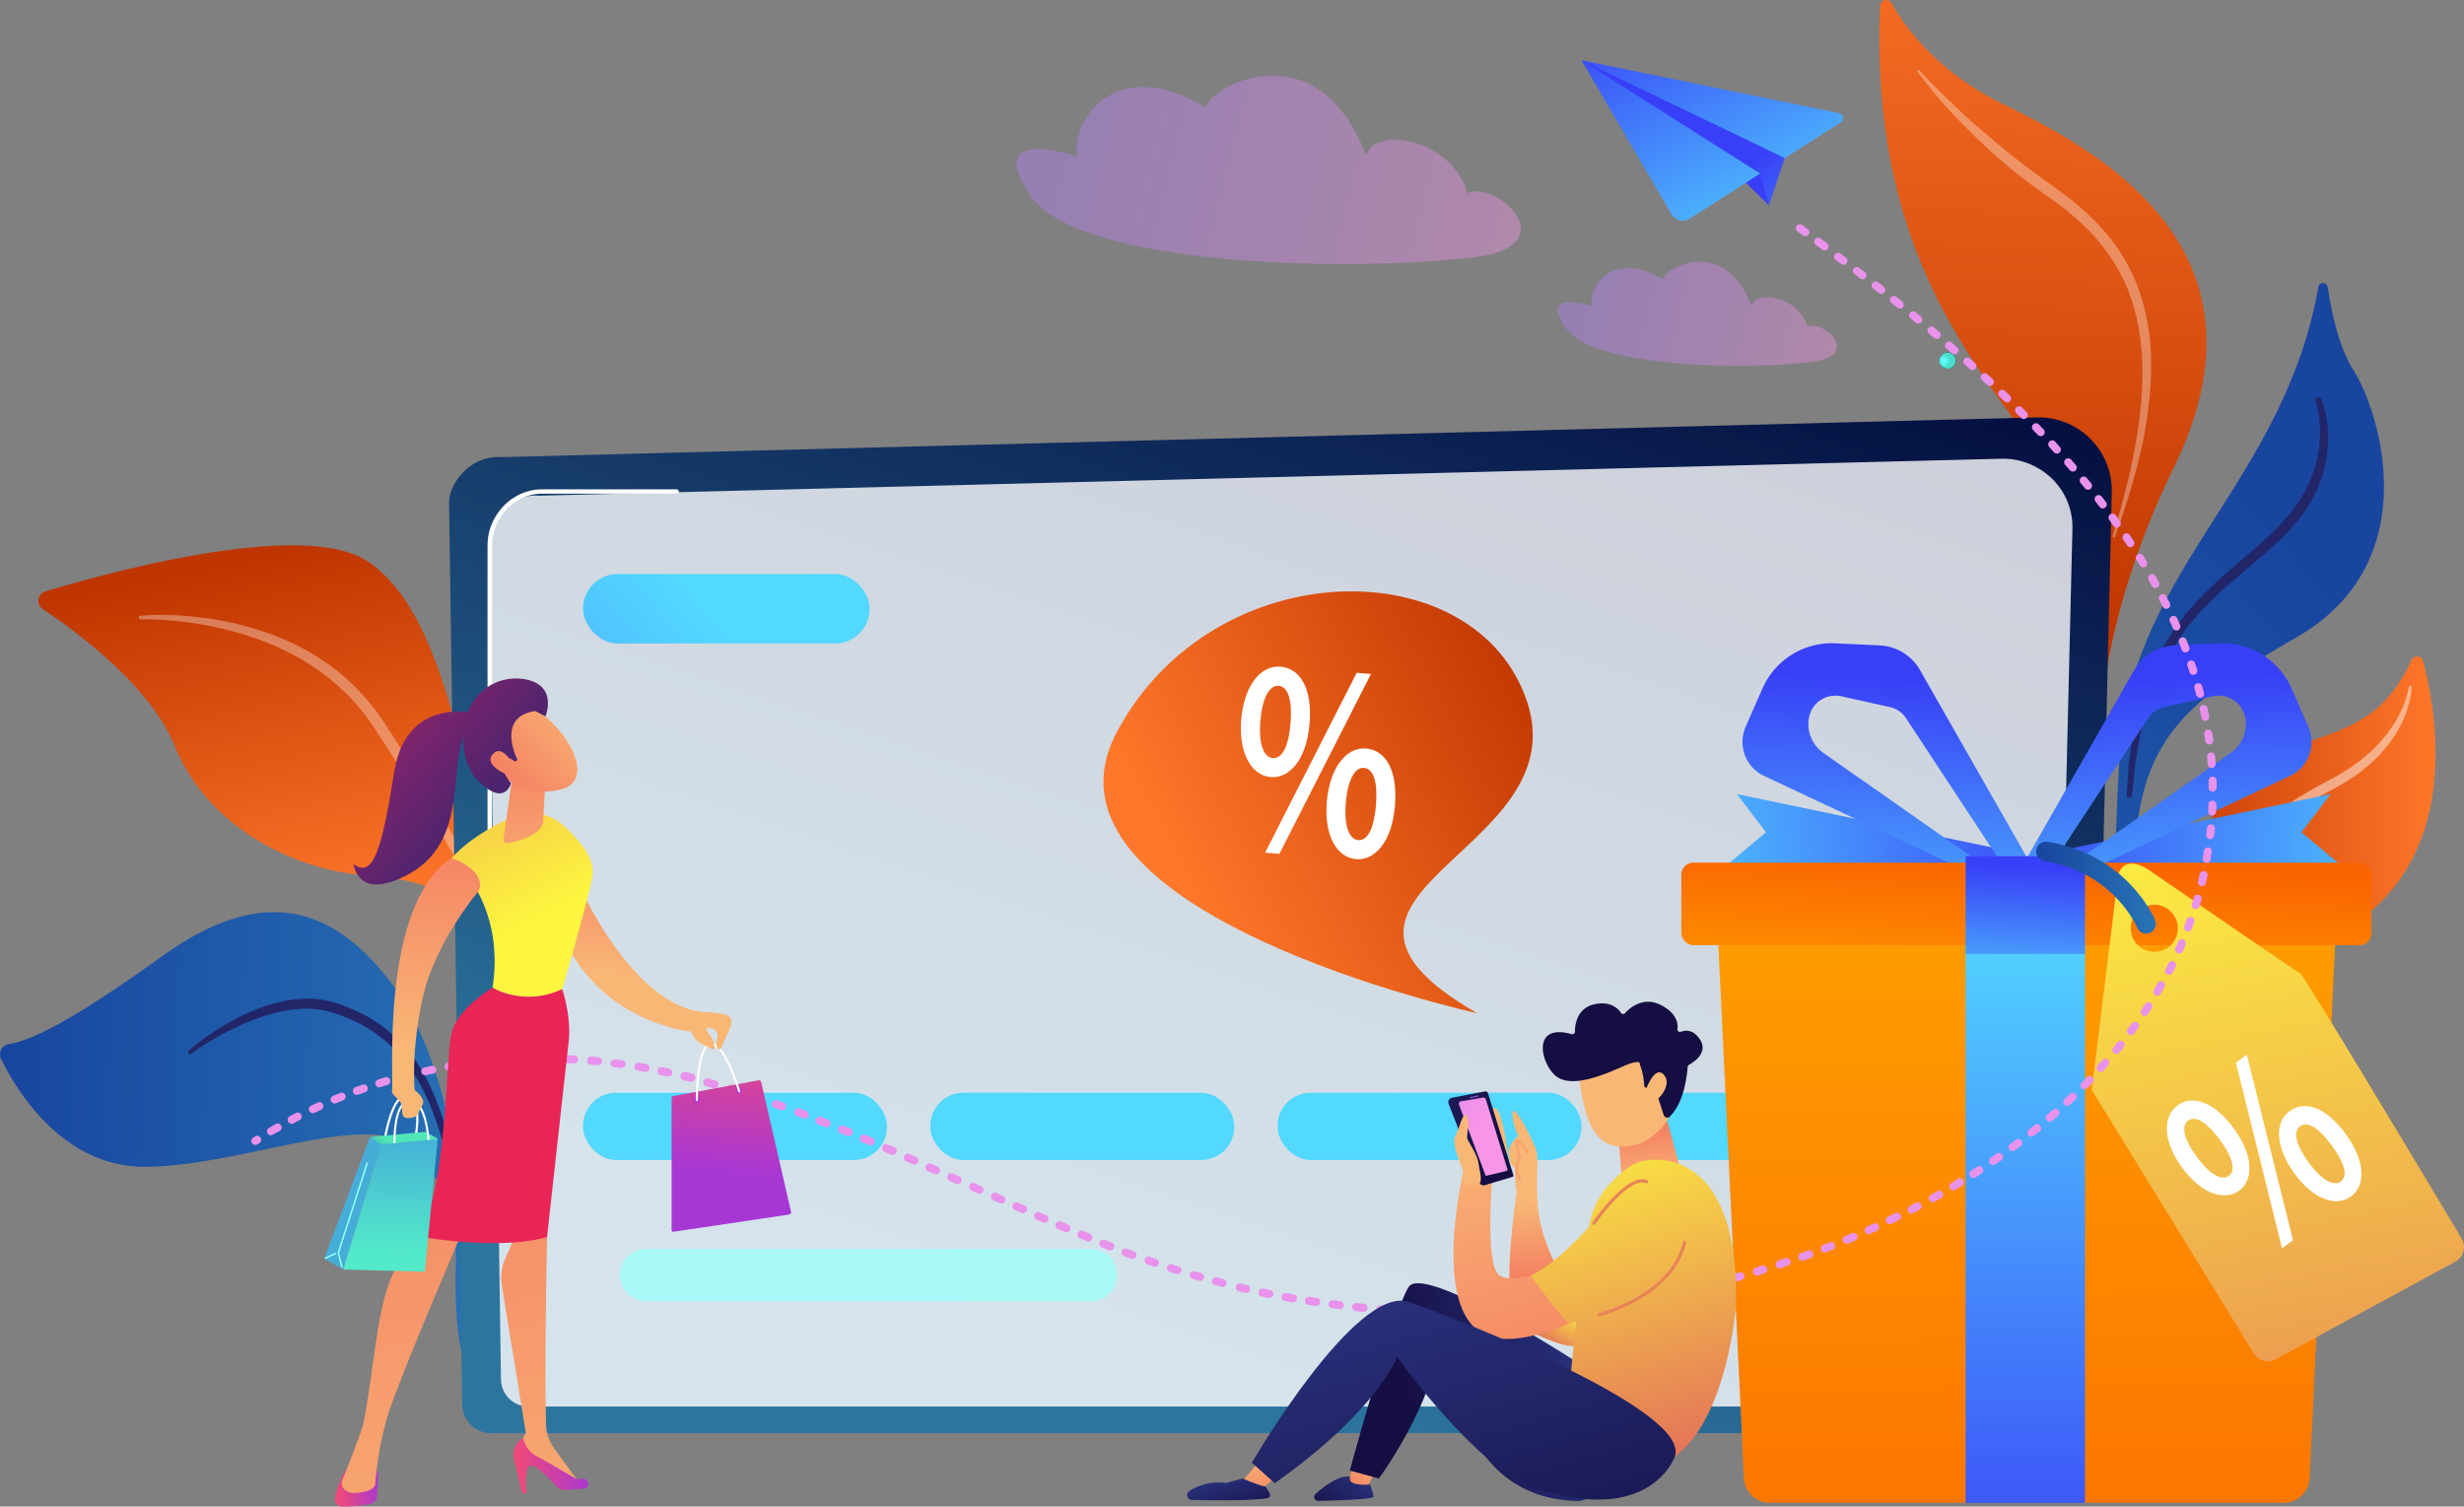
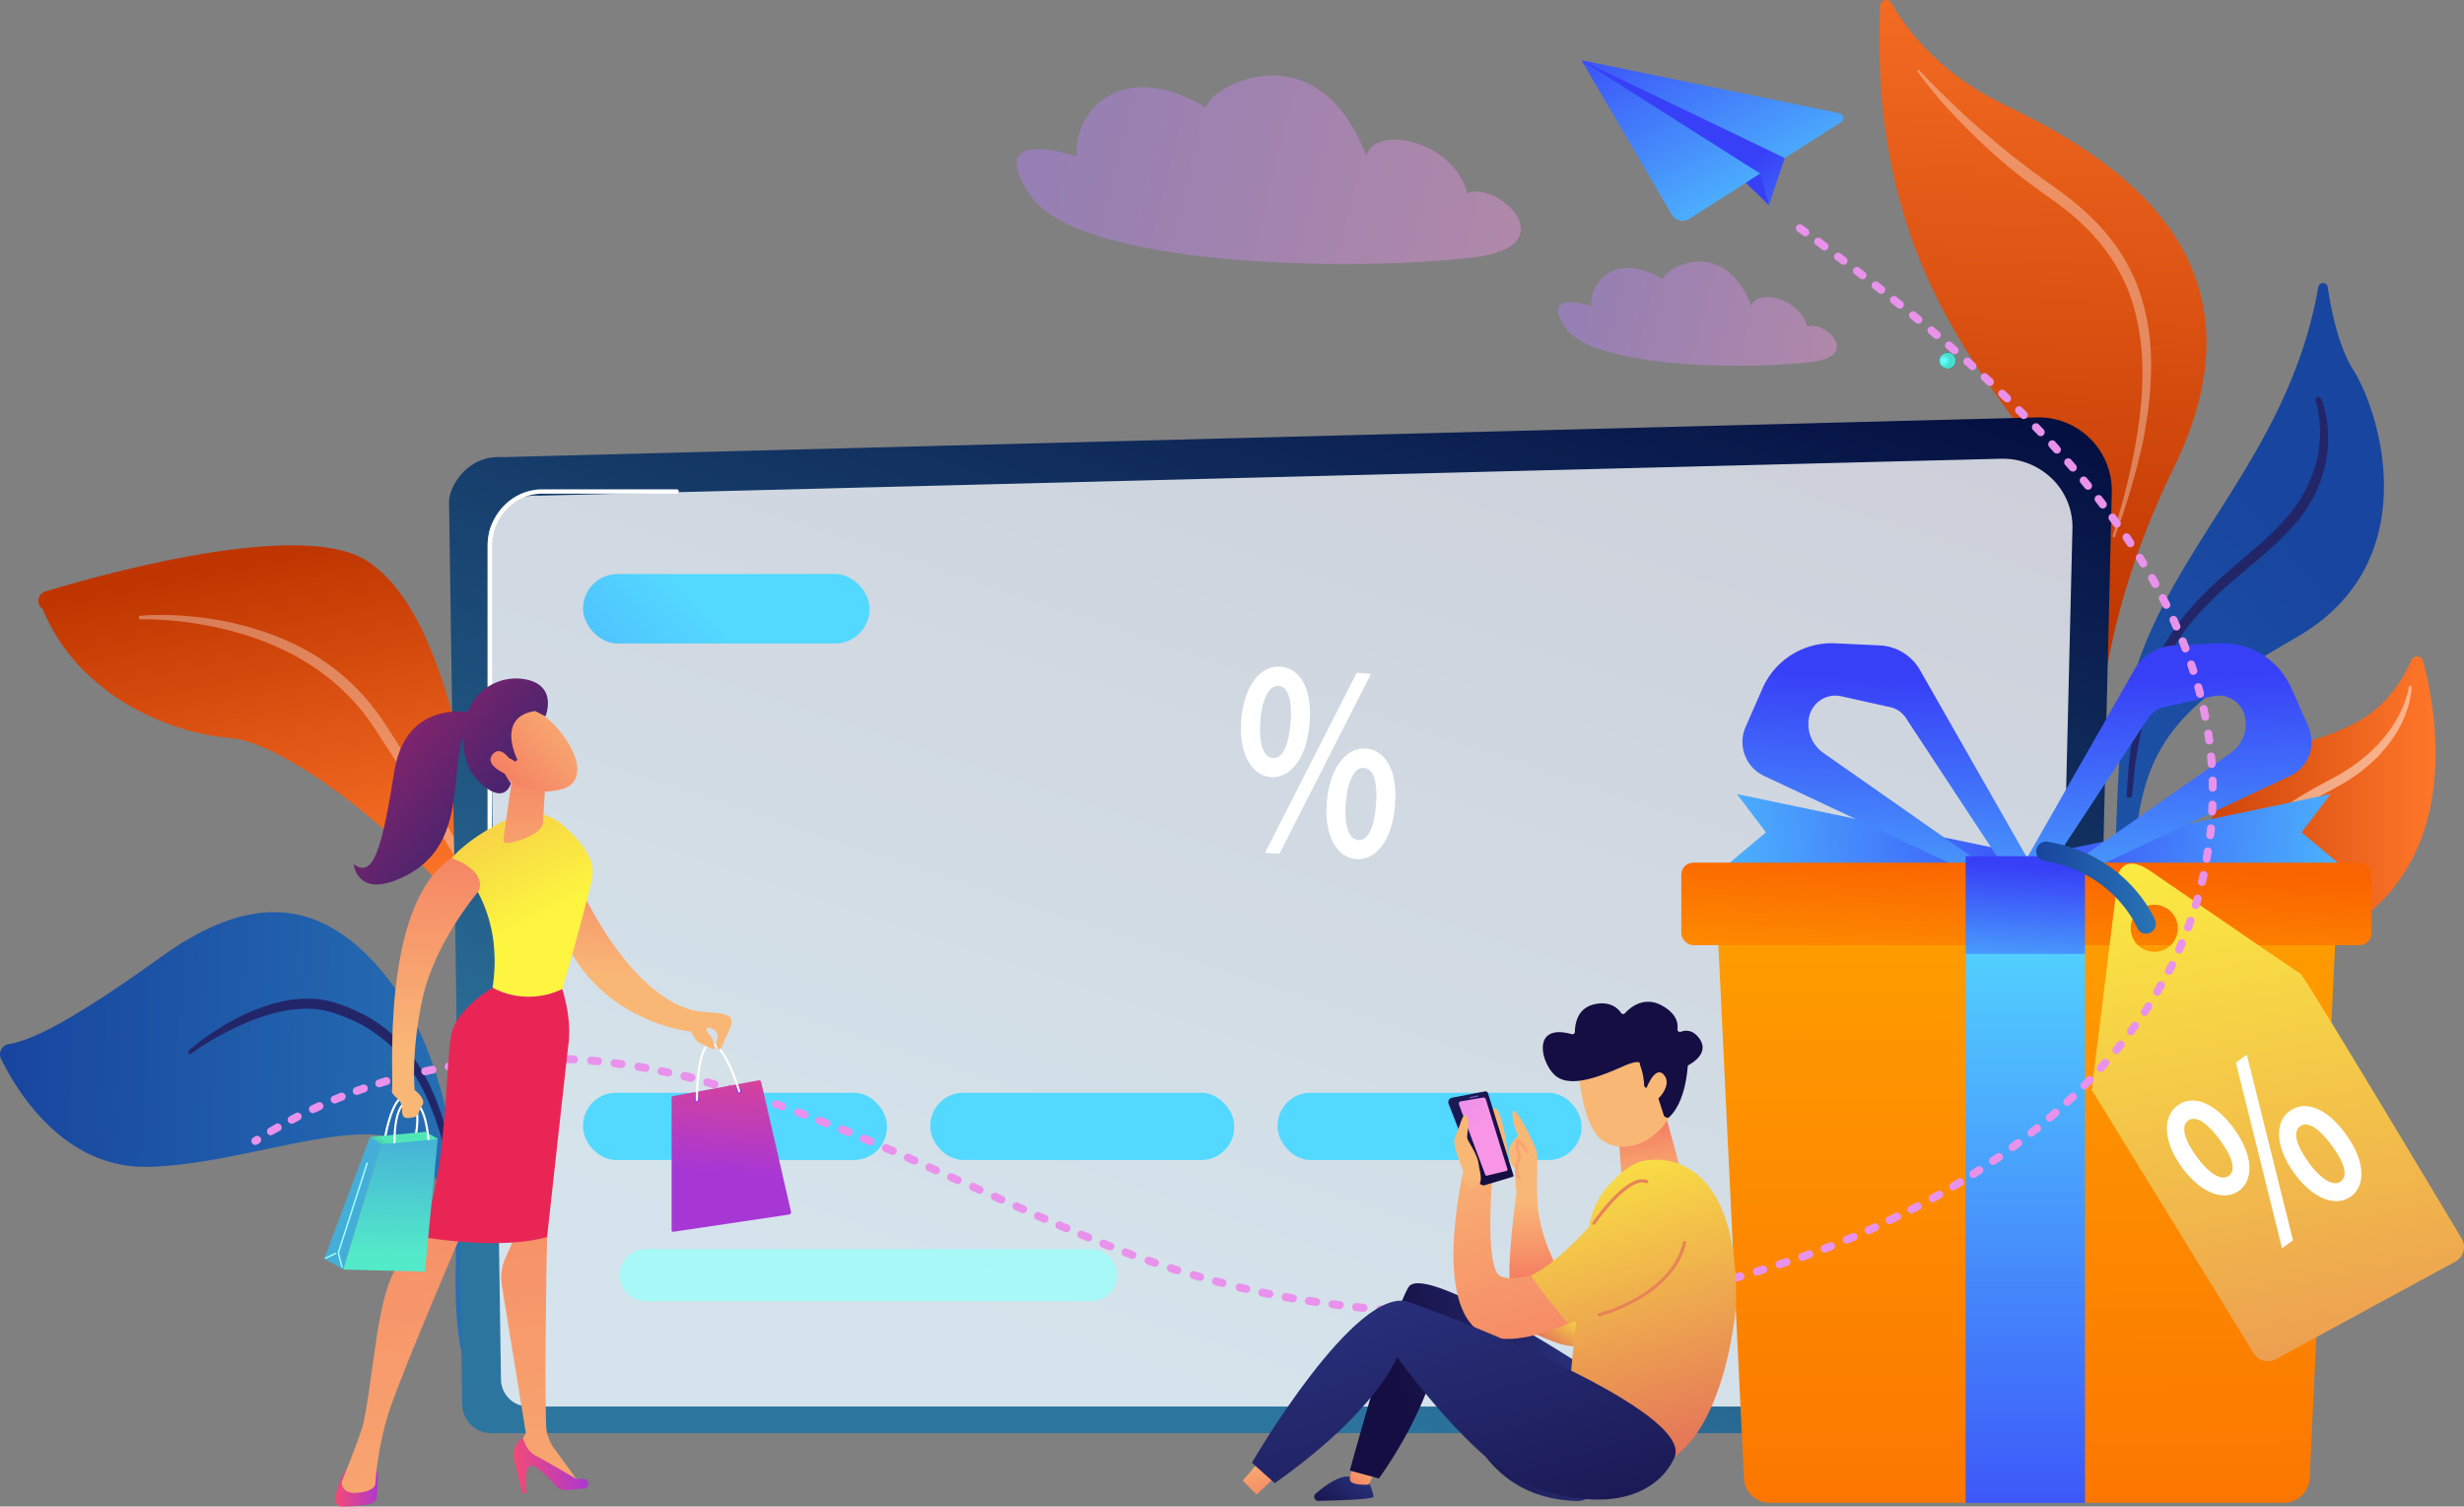
<svg xmlns="http://www.w3.org/2000/svg" xmlns:xlink="http://www.w3.org/1999/xlink" viewBox="0 0 733.29 448.34">
  <rect x="0" y="0" width="733.29" height="448.34" fill="#808080" stroke="none" />
  <defs>
    <style>.cls-1{fill:url(#Безымянный_градиент_2);}.cls-2{fill:url(#Безымянный_градиент_2-2);}.cls-3{fill:url(#Безымянный_градиент_2-3);}.cls-4{fill:url(#Безымянный_градиент_2-4);}.cls-5{fill:url(#Безымянный_градиент_10);}.cls-6{fill:url(#Безымянный_градиент_10-2);}.cls-7{fill:url(#Безымянный_градиент_10-3);}.cls-8{fill:url(#Безымянный_градиент_10-4);}.cls-9{fill:url(#Новый_образец_градиентной_залив);}.cls-10,.cls-16,.cls-19{fill:#fff;}.cls-10{opacity:0.33;}.cls-10,.cls-16,.cls-18,.cls-85,.cls-86{isolation:isolate;}.cls-11{fill:url(#Безымянный_градиент_14);}.cls-12{fill:#222669;}.cls-13{fill:url(#Новый_образец_градиентной_залив-2);}.cls-14{fill:url(#Новый_образец_градиентной_зал_4);}.cls-15{fill:url(#Новый_образец_градиентной_залив-3);}.cls-16{opacity:0.47;}.cls-17{fill:url(#Безымянный_градиент_19);}.cls-18,.cls-25{opacity:0.8;}.cls-18{fill:url(#Безымянный_градиент_133);}.cls-20{fill:url(#Безымянный_градиент_41);}.cls-21{fill:url(#Безымянный_градиент_41-2);}.cls-22{fill:url(#Безымянный_градиент_41-3);}.cls-23{fill:url(#Безымянный_градиент_41-4);}.cls-24{fill:url(#Безымянный_градиент_41-5);}.cls-26{fill:url(#Безымянный_градиент_77);}.cls-27{fill:url(#Безымянный_градиент_77-2);}.cls-28{fill:url(#Новый_образец_градиентной_зал_3);}.cls-29{fill:url(#Новый_образец_градиентной_зал_3-2);}.cls-30{fill:url(#Новый_образец_градиентной_зал_3-3);}.cls-31{fill:url(#Новый_образец_градиентной_зал_3-4);}.cls-32{fill:url(#Новый_образец_градиентной_зал_2);}.cls-33{fill:url(#Новый_образец_градиентной_зал_3-5);}.cls-34{fill:url(#Новый_образец_градиентной_зал_2-2);}.cls-35{fill:url(#Новый_образец_градиентной_зал_3-6);}.cls-36{fill:url(#Безымянный_градиент_70);}.cls-37{fill:url(#Новый_образец_градиентной_зал_4-2);}.cls-38{fill:url(#Безымянный_градиент_41-6);}.cls-39{fill:url(#Новый_образец_градиентной_зал_3-7);}.cls-40{fill:url(#Безымянный_градиент_41-7);}.cls-41{fill:url(#Безымянный_градиент_41-8);}.cls-42{fill:#e992ec;}.cls-43{fill:url(#Безымянный_градиент_54);}.cls-44{fill:url(#Безымянный_градиент_80);}.cls-45{fill:url(#Безымянный_градиент_80-2);}.cls-46{fill:url(#Безымянный_градиент_57);}.cls-47{fill:url(#Безымянный_градиент_80-3);}.cls-48{fill:url(#Безымянный_градиент_57-2);}.cls-49{fill:url(#Безымянный_градиент_80-4);}.cls-50{fill:url(#Безымянный_градиент_80-5);}.cls-51{fill:url(#Безымянный_градиент_80-6);}.cls-52{fill:url(#Безымянный_градиент_57-3);}.cls-53{fill:url(#Безымянный_градиент_80-7);}.cls-54{fill:url(#Безымянный_градиент_80-8);}.cls-55{fill:url(#Безымянный_градиент_54-2);}.cls-56{fill:url(#Безымянный_градиент_57-4);}.cls-57{fill:url(#Безымянный_градиент_57-5);}.cls-58{fill:#e78456;}.cls-59{fill:url(#Безымянный_градиент_57-6);}.cls-60{fill:url(#Безымянный_градиент_83);}.cls-61{fill:url(#Безымянный_градиент_59);}.cls-62{fill:url(#Безымянный_градиент_80-9);}.cls-63{fill:#f8a570;}.cls-64{fill:url(#Безымянный_градиент_68);}.cls-65{fill:url(#Безымянный_градиент_68-2);}.cls-66{fill:url(#Безымянный_градиент_68-3);}.cls-67{fill:url(#Безымянный_градиент_80-10);}.cls-68{fill:url(#Безымянный_градиент_65);}.cls-69{fill:url(#Безымянный_градиент_68-4);}.cls-70{fill:url(#Безымянный_градиент_80-11);}.cls-71{fill:url(#Безымянный_градиент_68-5);}.cls-72{fill:url(#Безымянный_градиент_80-12);}.cls-73{fill:url(#Безымянный_градиент_70-2);}.cls-74{fill:url(#Безымянный_градиент_71);}.cls-75{fill:url(#Безымянный_градиент_80-13);}.cls-76{fill:url(#Безымянный_градиент_75);}.cls-77{fill:url(#Безымянный_градиент_80-14);}.cls-78{fill:url(#Безымянный_градиент_75-2);}.cls-79{fill:url(#Безымянный_градиент_77-3);}.cls-80{fill:url(#Безымянный_градиент_77-4);}.cls-81{fill:url(#Безымянный_градиент_80-15);}.cls-82{fill:url(#Безымянный_градиент_81);}.cls-83{fill:url(#Безымянный_градиент_80-16);}.cls-84{fill:url(#Безымянный_градиент_81-2);}.cls-85,.cls-86{opacity:0.4;}.cls-85{fill:url(#Безымянный_градиент_83-2);}.cls-86{fill:url(#Безымянный_градиент_83-3);}.cls-87{fill:url(#Новый_образец_градиентной_залив-4);}</style>
    <radialGradient id="Безымянный_градиент_2" cx="118.66" cy="86.39" r="2.42" gradientTransform="matrix(1, 0, 0, -1, 2.36, 447)" gradientUnits="userSpaceOnUse">
      <stop offset="0.19" stop-color="#fff" />
      <stop offset="0.8" />
    </radialGradient>
    <radialGradient id="Безымянный_градиент_2-2" cx="325.96" cy="169.11" r="2.42" xlink:href="#Безымянный_градиент_2" />
    <radialGradient id="Безымянный_градиент_2-3" cx="614.96" cy="252.85" r="2.42" xlink:href="#Безымянный_градиент_2" />
    <radialGradient id="Безымянный_градиент_2-4" cx="576.15" cy="339.65" r="2.42" xlink:href="#Безымянный_градиент_2" />
    <radialGradient id="Безымянный_градиент_10" cx="576.15" cy="339.65" r="2.42" gradientTransform="matrix(1, 0, 0, -1, 2.36, 447)" gradientUnits="userSpaceOnUse">
      <stop offset="0.19" stop-color="#60ffff" />
      <stop offset="0.8" stop-color="#49dccc" />
    </radialGradient>
    <radialGradient id="Безымянный_градиент_10-2" cx="614.96" cy="252.85" r="2.42" xlink:href="#Безымянный_градиент_10" />
    <radialGradient id="Безымянный_градиент_10-3" cx="325.96" cy="169.11" r="2.42" xlink:href="#Безымянный_градиент_10" />
    <radialGradient id="Безымянный_градиент_10-4" cx="118.66" cy="86.39" r="2.42" xlink:href="#Безымянный_градиент_10" />
    <linearGradient id="Новый_образец_градиентной_залив" x1="-80.99" y1="914.88" x2="-68.36" y2="1023.49" gradientTransform="matrix(0.95, -0.31, -0.31, -0.95, 469, 1115.09)" gradientUnits="userSpaceOnUse">
      <stop offset="0" stop-color="#ff772a" />
      <stop offset="1" stop-color="#bf3500" />
    </linearGradient>
    <linearGradient id="Безымянный_градиент_14" x1="49.33" y1="16.37" x2="203.71" y2="16.37" gradientTransform="matrix(1, 0.04, 0.04, -1, -51.11, 357.54)" gradientUnits="userSpaceOnUse">
      <stop offset="0" stop-color="#18459f" />
      <stop offset="1" stop-color="#2874b5" />
    </linearGradient>
    <linearGradient id="Новый_образец_градиентной_залив-2" x1="4450.77" y1="147.25" x2="4539.63" y2="147.25" gradientTransform="translate(5175.59 447.92) rotate(180)" xlink:href="#Новый_образец_градиентной_залив" />
    <linearGradient id="Новый_образец_градиентной_зал_4" x1="4457.31" y1="253.08" x2="4724.37" y2="18.8" gradientTransform="translate(5175.59 447.92) rotate(180)" xlink:href="#Безымянный_градиент_14" />
    <linearGradient id="Новый_образец_градиентной_залив-3" x1="4563.66" y1="489.08" x2="4573.3" y2="254.8" gradientTransform="translate(5175.59 447.92) rotate(180)" xlink:href="#Новый_образец_градиентной_залив" />
    <linearGradient id="Безымянный_градиент_19" x1="337.12" y1="42.07" x2="447.47" y2="373.12" gradientTransform="matrix(1, 0, 0, -1, 0, 447.92)" gradientUnits="userSpaceOnUse">
      <stop offset="0" stop-color="#2c759e" />
      <stop offset="1" stop-color="#051042" />
    </linearGradient>
    <linearGradient id="Безымянный_градиент_133" x1="339.71" y1="47.76" x2="443.42" y2="358.9" gradientTransform="matrix(1, 0, 0, -1, 0, 447.92)" gradientUnits="userSpaceOnUse">
      <stop offset="0" stop-color="#fff" />
      <stop offset="1" stop-color="#fff" />
    </linearGradient>
    <linearGradient id="Безымянный_градиент_41" x1="212.04" y1="263.13" x2="45.61" y2="115.9" gradientTransform="matrix(1, 0, 0, -1, 0, 447.92)" gradientUnits="userSpaceOnUse">
      <stop offset="0" stop-color="#53d8ff" />
      <stop offset="1" stop-color="#3840f7" />
    </linearGradient>
    <linearGradient id="Безымянный_градиент_41-2" x1="167.04" y1="71.99" x2="92.18" y2="13.01" xlink:href="#Безымянный_градиент_41" />
    <linearGradient id="Безымянный_градиент_41-3" x1="270.39" y1="71.98" x2="195.54" y2="13" xlink:href="#Безымянный_градиент_41" />
    <linearGradient id="Безымянный_градиент_41-4" x1="373.74" y1="71.99" x2="298.88" y2="13.01" xlink:href="#Безымянный_градиент_41" />
    <linearGradient id="Безымянный_градиент_41-5" x1="477.08" y1="71.99" x2="402.22" y2="13.01" xlink:href="#Безымянный_градиент_41" />
    <linearGradient id="Безымянный_градиент_77" x1="176.63" y1="4" x2="58.12" y2="-89.37" gradientTransform="matrix(1, 0, 0, -1, 0, 447.92)" gradientUnits="userSpaceOnUse">
      <stop offset="0" stop-color="#9cfffb" />
      <stop offset="1" stop-color="#9bfffa" />
    </linearGradient>
    <linearGradient id="Безымянный_градиент_77-2" x1="484.97" y1="38.68" x2="424.32" y2="-9.1" xlink:href="#Безымянный_градиент_77" />
    <linearGradient id="Новый_образец_градиентной_зал_3" x1="480.12" y1="184.21" x2="617.38" y2="203.18" xlink:href="#Безымянный_градиент_41" />
    <linearGradient id="Новый_образец_градиентной_зал_3-2" x1="8582.43" y1="184.21" x2="8719.68" y2="203.18" gradientTransform="translate(9312.79 447.92) rotate(180)" xlink:href="#Безымянный_градиент_41" />
    <linearGradient id="Новый_образец_градиентной_зал_3-3" x1="557.53" y1="148.91" x2="562.79" y2="245.86" xlink:href="#Безымянный_градиент_41" />
    <linearGradient id="Новый_образец_градиентной_зал_3-4" x1="8668.53" y1="148.91" x2="8673.79" y2="245.86" gradientTransform="translate(9317.5 447.92) rotate(180)" xlink:href="#Безымянный_градиент_41" />
    <linearGradient id="Новый_образец_градиентной_зал_2" x1="603.04" y1="200.11" x2="604.3" y2="-84.04" gradientTransform="matrix(1, 0, 0, -1, 0, 447.92)" gradientUnits="userSpaceOnUse">
      <stop offset="0" stop-color="#ffa300" />
      <stop offset="1" stop-color="#fa6400" />
    </linearGradient>
    <linearGradient id="Новый_образец_градиентной_зал_3-5" x1="602.73" y1="176.63" x2="602.73" y2="-33.61" xlink:href="#Безымянный_градиент_41" />
    <linearGradient id="Новый_образец_градиентной_зал_2-2" x1="601.02" y1="141.28" x2="603.74" y2="191.47" xlink:href="#Новый_образец_градиентной_зал_2" />
    <linearGradient id="Новый_образец_градиентной_зал_3-6" x1="600.94" y1="145.57" x2="603.33" y2="189.61" xlink:href="#Безымянный_градиент_41" />
    <linearGradient id="Безымянный_градиент_70" x1="829.67" y1="-1990.18" x2="1071.79" y2="-2280.2" gradientTransform="matrix(0.87, 0.48, 0.48, -0.87, 897.61, -1899)" gradientUnits="userSpaceOnUse">
      <stop offset="0" stop-color="#fdf53f" />
      <stop offset="1" stop-color="#d93c65" />
    </linearGradient>
    <linearGradient id="Новый_образец_градиентной_зал_4-2" x1="605.98" y1="183.77" x2="641.57" y2="183.77" gradientTransform="matrix(1, 0, 0, -1, 0, 447.92)" xlink:href="#Безымянный_градиент_14" />
    <linearGradient id="Безымянный_градиент_41-6" x1="3987.39" y1="2172.17" x2="3921.89" y2="2211.87" gradientTransform="matrix(0.99, 0.16, 0.32, -0.87, -4069.08, 1344.49)" xlink:href="#Безымянный_градиент_41" />
    <linearGradient id="Новый_образец_градиентной_зал_3-7" x1="3948.5" y1="2184.5" x2="3873.55" y2="2263.75" gradientTransform="matrix(0.99, 0.16, 0.32, -0.87, -4069.08, 1344.49)" xlink:href="#Безымянный_градиент_41" />
    <linearGradient id="Безымянный_градиент_41-7" x1="3982.62" y1="2172.86" x2="3921.44" y2="2209.94" gradientTransform="matrix(0.99, 0.16, 0.32, -0.87, -4069.08, 1344.49)" xlink:href="#Безымянный_градиент_41" />
    <linearGradient id="Безымянный_градиент_41-8" x1="-6318.43" y1="1981.26" x2="-6290.47" y2="1989.36" gradientTransform="matrix(-0.99, -0.16, 0.16, -0.99, -6017.14, 1021.06)" xlink:href="#Безымянный_градиент_41" />
    <linearGradient id="Безымянный_градиент_54" x1="-7348.19" y1="58.69" x2="-7359.23" y2="41.9" gradientTransform="matrix(1, 0, 0, -1, 7817.9, 447.92)" gradientUnits="userSpaceOnUse">
      <stop offset="0" stop-color="#fdf53f" />
      <stop offset="0.66" stop-color="#e57a58" />
      <stop offset="1" stop-color="#d93c65" />
    </linearGradient>
    <linearGradient id="Безымянный_градиент_80" x1="-7361.89" y1="90.18" x2="-7360.95" y2="65.08" gradientTransform="matrix(1, 0, 0, -1, 7817.9, 447.92)" gradientUnits="userSpaceOnUse">
      <stop offset="0" stop-color="#f9b776" />
      <stop offset="1" stop-color="#f47960" />
    </linearGradient>
    <linearGradient id="Безымянный_градиент_80-2" x1="-7397.16" y1="885.08" x2="-7410.39" y2="866.42" gradientTransform="matrix(1, -0.09, -0.09, -1, 7895.08, 579.17)" xlink:href="#Безымянный_градиент_80" />
    <linearGradient id="Безымянный_градиент_57" x1="-7411.57" y1="10.73" x2="-7424.51" y2="-5.54" gradientTransform="matrix(1, 0, 0, -1, 7817.9, 447.92)" gradientUnits="userSpaceOnUse">
      <stop offset="0" stop-color="#2b3582" />
      <stop offset="1" stop-color="#150e42" />
    </linearGradient>
    <linearGradient id="Безымянный_градиент_80-3" x1="-7409.18" y1="13.79" x2="-7416.7" y2="4.34" xlink:href="#Безымянный_градиент_80" />
    <linearGradient id="Безымянный_градиент_57-2" x1="-7340.71" y1="42.56" x2="-7398.75" y2="26.04" xlink:href="#Безымянный_градиент_57" />
    <linearGradient id="Безымянный_градиент_80-4" x1="-7445.47" y1="15.13" x2="-7440.75" y2="-1.45" xlink:href="#Безымянный_градиент_80" />
    <linearGradient id="Безымянный_градиент_80-5" x1="10497.61" y1="94.12" x2="10499.88" y2="114.61" gradientTransform="translate(10989.45 447.92) rotate(180)" xlink:href="#Безымянный_градиент_80" />
    <linearGradient id="Безымянный_градиент_80-6" x1="10358.44" y1="-662.05" x2="10349.38" y2="-632.16" gradientTransform="matrix(-1, -0.09, 0.09, -1, 10907.93, 579.33)" xlink:href="#Безымянный_градиент_80" />
    <linearGradient id="Безымянный_градиент_57-3" x1="10353.86" y1="-600.92" x2="10362.3" y2="-649.07" gradientTransform="matrix(-1, -0.09, 0.09, -1, 10907.93, 579.33)" xlink:href="#Безымянный_градиент_57" />
    <linearGradient id="Безымянный_градиент_80-7" x1="10350.98" y1="-665.6" x2="10341.91" y2="-635.7" gradientTransform="matrix(-1, -0.09, 0.09, -1, 10907.93, 579.33)" xlink:href="#Безымянный_градиент_80" />
    <linearGradient id="Безымянный_градиент_80-8" x1="-7375.84" y1="114.31" x2="-7350.02" y2="23.7" xlink:href="#Безымянный_градиент_80" />
    <linearGradient id="Безымянный_градиент_54-2" x1="-7345.25" y1="118.65" x2="-7302.83" y2="-30.19" xlink:href="#Безымянный_градиент_54" />
    <linearGradient id="Безымянный_градиент_57-4" x1="-7400.69" y1="79.2" x2="-7364.33" y2="-48.34" xlink:href="#Безымянный_градиент_57" />
    <linearGradient id="Безымянный_градиент_57-5" x1="-7454.23" y1="9.85" x2="-7449.83" y2="-5.61" xlink:href="#Безымянный_градиент_57" />
    <linearGradient id="Безымянный_градиент_57-6" x1="10052.86" y1="3766.39" x2="10016.27" y2="3714.76" gradientTransform="matrix(-0.92, 0.4, -0.4, -0.92, 11147.85, -246.97)" xlink:href="#Безымянный_градиент_57" />
    <linearGradient id="Безымянный_градиент_83" x1="10050.36" y1="3763.83" x2="10020.88" y2="3722.25" gradientTransform="matrix(-0.92, 0.4, -0.4, -0.92, 11147.85, -246.97)" gradientUnits="userSpaceOnUse">
      <stop offset="0" stop-color="#b37cff" />
      <stop offset="1" stop-color="#f895e7" />
    </linearGradient>
    <linearGradient id="Безымянный_градиент_59" x1="10386.42" y1="2121.91" x2="10383.92" y2="2118.38" gradientTransform="matrix(-0.98, 0.21, -0.11, -0.51, 10881.17, -758.91)" gradientUnits="userSpaceOnUse">
      <stop offset="0" stop-color="#8d55d1" />
      <stop offset="1" stop-color="#1c2873" />
    </linearGradient>
    <linearGradient id="Безымянный_градиент_80-9" x1="-7380.66" y1="97.95" x2="-7375.76" y2="48.89" xlink:href="#Безымянный_градиент_80" />
    <linearGradient id="Безымянный_градиент_68" x1="4872.26" y1="98.62" x2="4867.96" y2="142.82" gradientTransform="translate(5089.36 447.92) rotate(180)" gradientUnits="userSpaceOnUse">
      <stop offset="0" stop-color="#a737d5" />
      <stop offset="1" stop-color="#ef497a" />
    </linearGradient>
    <linearGradient id="Безымянный_градиент_68-2" x1="4869.4" y1="123.38" x2="4869.15" y2="119.95" xlink:href="#Безымянный_градиент_68" />
    <linearGradient id="Безымянный_градиент_68-3" x1="4881.99" y1="120.68" x2="4881.74" y2="117.25" xlink:href="#Безымянный_градиент_68" />
    <linearGradient id="Безымянный_градиент_80-10" x1="4897.65" y1="156.63" x2="4893.33" y2="201.08" gradientTransform="translate(5089.36 447.92) rotate(180)" xlink:href="#Безымянный_градиент_80" />
    <linearGradient id="Безымянный_градиент_65" x1="4894.23" y1="415.71" x2="4901.1" y2="406.33" gradientTransform="translate(5041.53 372.76) rotate(175.43)" gradientUnits="userSpaceOnUse">
      <stop offset="0" stop-color="#50e7b7" />
      <stop offset="1" stop-color="#323992" />
    </linearGradient>
    <linearGradient id="Безымянный_градиент_68-4" x1="4917.72" y1="323.01" x2="4931.13" y2="323.01" gradientTransform="translate(5041.53 372.76) rotate(175.43)" xlink:href="#Безымянный_градиент_68" />
    <linearGradient id="Безымянный_градиент_80-11" x1="4845.6" y1="261.22" x2="4864.9" y2="486.78" gradientTransform="translate(5041.53 372.76) rotate(175.43)" xlink:href="#Безымянный_градиент_80" />
    <linearGradient id="Безымянный_градиент_68-5" x1="4855.41" y1="325.36" x2="4877.11" y2="325.36" gradientTransform="translate(5041.53 372.76) rotate(175.43)" xlink:href="#Безымянный_градиент_68" />
    <linearGradient id="Безымянный_градиент_80-12" x1="4884.29" y1="257.87" x2="4903.6" y2="483.5" gradientTransform="translate(5041.53 372.76) rotate(175.43)" xlink:href="#Безымянный_градиент_80" />
    <linearGradient id="Безымянный_градиент_70-2" x1="4844.9" y1="493.43" x2="4908.55" y2="651.12" gradientTransform="translate(5041.53 372.76) rotate(175.43)" xlink:href="#Безымянный_градиент_70" />
    <linearGradient id="Безымянный_градиент_71" x1="4840.46" y1="195.15" x2="4832.36" y2="100.74" gradientTransform="translate(5041.53 372.76) rotate(175.43)" gradientUnits="userSpaceOnUse">
      <stop offset="0" stop-color="#e92556" />
      <stop offset="1" stop-color="#f9c342" />
    </linearGradient>
    <linearGradient id="Безымянный_градиент_80-13" x1="4845.24" y1="491.05" x2="4842.63" y2="542.82" gradientTransform="translate(5041.53 372.76) rotate(175.43)" xlink:href="#Безымянный_градиент_80" />
    <linearGradient id="Безымянный_градиент_75" x1="4882.15" y1="110.32" x2="4883.72" y2="131.68" gradientTransform="translate(5041.53 372.76) rotate(175.43)" gradientUnits="userSpaceOnUse">
      <stop offset="0" stop-color="#53eac9" />
      <stop offset="1" stop-color="#45aed8" />
    </linearGradient>
    <linearGradient id="Безымянный_градиент_80-14" x1="4876.2" y1="449.67" x2="4869.16" y2="522.13" gradientTransform="translate(5041.53 372.76) rotate(175.43)" xlink:href="#Безымянный_градиент_80" />
    <linearGradient id="Безымянный_градиент_75-2" x1="4894.34" y1="390.41" x2="4890.76" y2="427.31" xlink:href="#Безымянный_градиент_75" />
    <linearGradient id="Безымянный_градиент_77-3" x1="11346.08" y1="626.04" x2="11343.04" y2="657.32" gradientTransform="translate(11500.42 121.5) rotate(175.43)" xlink:href="#Безымянный_градиент_77" />
    <linearGradient id="Безымянный_градиент_77-4" x1="11352.15" y1="629.2" x2="11351.97" y2="631.09" gradientTransform="translate(11500.42 121.5) rotate(175.43)" xlink:href="#Безымянный_градиент_77" />
    <linearGradient id="Безымянный_градиент_80-15" x1="4822.94" y1="218.14" x2="4853.98" y2="197.05" gradientTransform="translate(4981.71 -204.64) rotate(172.52)" xlink:href="#Безымянный_градиент_80" />
    <linearGradient id="Безымянный_градиент_81" x1="4895.15" y1="255.37" x2="4843.09" y2="201.2" gradientTransform="translate(4981.71 -204.64) rotate(172.52)" gradientUnits="userSpaceOnUse">
      <stop offset="0" stop-color="#cb236d" />
      <stop offset="1" stop-color="#4c246d" />
    </linearGradient>
    <linearGradient id="Безымянный_градиент_80-16" x1="4824.78" y1="220.85" x2="4855.82" y2="199.76" gradientTransform="translate(4981.71 -204.64) rotate(172.52)" xlink:href="#Безымянный_градиент_80" />
    <linearGradient id="Безымянный_градиент_81-2" x1="4917.39" y1="234" x2="4865.33" y2="179.83" xlink:href="#Безымянный_градиент_81" />
    <linearGradient id="Безымянный_градиент_83-2" x1="267.43" y1="134.18" x2="426.19" y2="101.79" gradientTransform="matrix(0.94, 0.01, 0.01, -0.81, 53.57, 143.93)" xlink:href="#Безымянный_градиент_83" />
    <linearGradient id="Безымянный_градиент_83-3" x1="438.92" y1="76.2" x2="526.67" y2="58.3" gradientTransform="matrix(0.94, 0.01, 0.01, -0.81, 53.57, 143.93)" xlink:href="#Безымянный_градиент_83" />
    <linearGradient id="Новый_образец_градиентной_залив-4" x1="-7276.61" y1="2028.97" x2="-7150.19" y2="2028.97" gradientTransform="matrix(0.88, -0.47, -0.47, -0.88, 7711.99, -1365.82)" xlink:href="#Новый_образец_градиентной_залив" />
  </defs>
  <title>bg-plastic_1</title>
  <g id="Слой_2" data-name="Слой 2">
    <g id="Слой_1-2" data-name="Слой 1">
      <g id="mask-10">
        <ellipse class="cls-1" cx="121.24" cy="360.55" rx="2.43" ry="2.42" />
      </g>
      <g id="mask-9">
        <ellipse class="cls-2" cx="328.94" cy="277.85" rx="2.43" ry="2.42" />
      </g>
      <g id="mask-8">
        <ellipse class="cls-3" cx="618.48" cy="194.12" rx="2.43" ry="2.42" />
      </g>
      <g id="mask-7">
        <ellipse class="cls-4" cx="579.6" cy="107.33" rx="2.43" ry="2.42" />
      </g>
      <g id="Слой_2-2" data-name="Слой 2">
        <g id="Layer_1" data-name="Layer 1">
          <ellipse class="cls-5" cx="579.6" cy="107.33" rx="2.43" ry="2.42" />
          <ellipse class="cls-6" cx="618.48" cy="194.12" rx="2.43" ry="2.42" />
          <ellipse class="cls-7" cx="328.94" cy="277.85" rx="2.43" ry="2.42" />
          <ellipse class="cls-8" cx="121.24" cy="360.55" rx="2.43" ry="2.42" />
-           <path class="cls-9" d="M209.49,384.18c4,1.42-41-43.61-62-119.92-9.94-36-15.19-81.82-38-97.15-19-12.75-77,3.2-96,8.91a2.92,2.92,0,0,0-.78,5.22C22.82,188,44.71,204.11,52,222c9.56,23.62,34.5,36.52,55.73,38.37S141,265,154.84,297.07,198.22,380.15,209.49,384.18Z" />
+           <path class="cls-9" d="M209.49,384.18c4,1.42-41-43.61-62-119.92-9.94-36-15.19-81.82-38-97.15-19-12.75-77,3.2-96,8.91a2.92,2.92,0,0,0-.78,5.22c9.56,23.62,34.5,36.52,55.73,38.37S141,265,154.84,297.07,198.22,380.15,209.49,384.18Z" />
          <path class="cls-10" d="M41.79,183.26a62.84,62.84,0,0,1,6.47-.25c2.06,0,4.56.09,7.42.33a95.41,95.41,0,0,1,9.57,1.24,90.88,90.88,0,0,1,11.12,2.72A80.53,80.53,0,0,1,88.27,192a71.06,71.06,0,0,1,11.66,7.32,65,65,0,0,1,10.2,10,68.6,68.6,0,0,1,4.24,5.78l3.76,5.83,3.66,5.79,3.49,5.7c4.56,7.49,8.62,14.6,12,20.76,1.68,3.08,3.19,5.92,4.49,8.46s2.42,4.76,3.32,6.6c1.81,3.67,2.75,5.83,2.75,5.83a.68.68,0,0,1-1.21.59l-.8-1.46-2.3-4.13c-2-3.56-4.92-8.59-8.48-14.6s-7.81-13-12.45-20.37l-7.22-11.36-3.78-5.82c-1.28-1.87-2.56-3.75-4-5.5a65.85,65.85,0,0,0-20.69-16.72,81.58,81.58,0,0,0-11.37-4.9,97.42,97.42,0,0,0-10.73-3,104.5,104.5,0,0,0-16.59-2.32c-4-.24-6.35-.15-6.35-.15a.54.54,0,0,1-.08-1.08h0Z" />
          <path class="cls-11" d="M149.88,424.13c2.2,1.27-11.66-24.92-11.91-47.53s-3.81-61.31-22.35-85.11-39.76-26.75-67.43-6.88c-23.06,16.56-37.36,24.81-45.61,26.12a3.09,3.09,0,0,0-2.25,4.43c4.86,9.87,18.82,32.66,43.8,32.09,31.86-.73,71.19-19.86,82.25-2.16s9.16,27.28,9.2,35.46S135.35,415.71,149.88,424.13Z" />
          <path class="cls-12" d="M56.16,312.68l1-.85c.65-.55,1.61-1.33,2.89-2.27a76.3,76.3,0,0,1,11.16-6.91,59.39,59.39,0,0,1,8.18-3.38,41.81,41.81,0,0,1,9.79-2A28.68,28.68,0,0,1,100,298.49a55.79,55.79,0,0,1,10,4.4,46,46,0,0,1,8.72,6.76l1.83,2c.3.34.62.66.89,1l.81,1.07c.53.71,1.09,1.4,1.59,2.12l1.39,2.21.68,1.09.59,1.12,1.16,2.22c.72,1.48,1.33,3,2,4.4l1.56,4.27c.45,1.39.84,2.76,1.23,4.06s.64,2.58.94,3.78.57,2.34.75,3.42c.38,2.16.79,4,1,5.6l.65,4.9a.53.53,0,0,1-1,.18h0l-1-4.81c-.28-1.54-.78-3.36-1.26-5.47-.23-1.06-.58-2.16-.91-3.33s-.65-2.4-1.1-3.65-.85-2.57-1.33-3.92l-1.65-4.1c-.66-1.36-1.29-2.78-2-4.18l-1.18-2.08-.6-1.06-.68-1-1.38-2c-.48-.67-1-1.31-1.53-2l-.78-1c-.26-.33-.57-.62-.85-.93l-1.74-1.86a46.53,46.53,0,0,0-8.2-6.2,52.47,52.47,0,0,0-9.6-4.13,25.9,25.9,0,0,0-9.62-1.12,39.71,39.71,0,0,0-9.17,1.65,59.37,59.37,0,0,0-8,2.93c-2.42,1.06-4.58,2.18-6.48,3.2s-3.52,2-4.83,2.82-2.33,1.5-3,2l-1,.73h0a.55.55,0,0,1-.68-.87Z" />
          <path class="cls-13" d="M717.67,196.43a1.83,1.83,0,0,1,3.43.29c4,14.94,12.31,59.55-24.35,80.66-44.43,25.58-45.51,14-51,59-4.77,38.77-6.4,62.34-6.76,68.15a1.51,1.51,0,0,1-1.51,1.42h0a1.51,1.51,0,0,1-1.51-1.51v-.05c.42-12.21,3.47-92.86,12.2-132.31C663.63,202,700,235.37,717.67,196.43Z" />
          <path class="cls-14" d="M689.94,85.42a1.42,1.42,0,0,1,2.8,0c1.18,8,3.43,18.13,7.65,24.76,7.83,12.31,22,57.16-17,79.52S634.76,223.93,635,266.87c.27,39.24-2.1,123-2.51,137.1a2.1,2.1,0,0,1-2.11,2h0a2.1,2.1,0,0,1-2.11-2.09h0c0-18.36-.31-151.85,3-184.2C636.68,168.45,679.9,142.2,689.94,85.42Z" />
          <path class="cls-15" d="M559.52,1.75a1.81,1.81,0,0,1,3.4-.8c4.33,7.68,14.09,20.77,33.6,30.24C625.8,45.41,678.35,74.81,647,139c-32.58,66.77-21,113.41-23.26,136.75-2.08,21.62-4.27,133-4.58,149.39a2,2,0,0,1-2,2h0a2,2,0,0,1-2-2s0-.07,0-.1c.45-18,3.68-146.68,3.74-167.27.06-22.16,5.54-98-14.26-125.62C585.4,105.43,556.47,71.11,559.52,1.75Z" />
          <path class="cls-12" d="M690.82,118.73s0,.11.15.38.25.65.41,1.14a27.72,27.72,0,0,1,1,4.37,33.33,33.33,0,0,1,.46,7,38,38,0,0,1-1.41,9l-.78,2.43c-.26.83-.67,1.61-1,2.45a45.67,45.67,0,0,1-2.56,4.93c-.52.8-1.09,1.58-1.64,2.39l-.84,1.21c-.3.4-.63.76-1,1.15l-2,2.31-.28.32-.26.26-.53.53-1.06,1.06c-1.37,1.44-3,2.83-4.52,4.26s-3.17,2.75-4.78,4.13c-3.23,2.73-6.52,5.45-9.62,8.33-1.58,1.42-3,3-4.53,4.42l-2,2.22a30.57,30.57,0,0,0-2,2.38,60.08,60.08,0,0,0-3.65,4.94l-1.66,2.53a10.55,10.55,0,0,0-.76,1.29l-.7,1.31a46.85,46.85,0,0,0-2.58,5.2l-1.11,2.59-.55,1.27c-.17.43-.29.87-.44,1.3l-1.66,5c-.48,1.64-.82,3.27-1.22,4.8a82.45,82.45,0,0,0-1.73,8.59c-.2,1.28-.45,2.47-.57,3.59l-.3,3.07-.6,5.83h0a.8.8,0,0,1-1.6-.14h0l.4-5.92.22-3.12c.09-1.13.31-2.35.48-3.66a84.46,84.46,0,0,1,1.48-8.73c.37-1.58.66-3.25,1.13-4.95l1.62-5.2c.14-.44.27-.9.43-1.34l.54-1.33,1.1-2.7a49.1,49.1,0,0,1,2.59-5.44l.71-1.37a11.28,11.28,0,0,1,.77-1.35l1.68-2.66a58.92,58.92,0,0,1,3.72-5.2,32.29,32.29,0,0,1,2.08-2.48l2.15-2.44c1.54-1.52,3-3.12,4.63-4.58,3.16-3,6.47-5.74,9.67-8.48,1.59-1.37,3.18-2.73,4.69-4.09s3-2.69,4.37-4.16a52.76,52.76,0,0,0,7.12-8.69,42.27,42.27,0,0,0,4.24-9,35.41,35.41,0,0,0,1.62-8.28,36.53,36.53,0,0,0-.09-6.54,30.6,30.6,0,0,0-.71-4.15,8.09,8.09,0,0,0-.28-1,2.81,2.81,0,0,1-.11-.36.85.85,0,1,1,1.56-.68h0Z" />
          <path class="cls-16" d="M717.67,204.65V205a5,5,0,0,1-.1,1.1,23.21,23.21,0,0,1-.86,4,30.1,30.1,0,0,1-2.42,6,37,37,0,0,1-4.71,6.92L708,224.81c-.52.61-1.16,1.12-1.75,1.7a46.54,46.54,0,0,1-3.91,3.31,24.58,24.58,0,0,1-2.18,1.53c-.75.49-1.5,1-2.28,1.5-1.59.88-3.27,1.86-4.87,2.71s-3.36,1.74-5,2.71l-2.46,1.44-2.42,1.57a95.13,95.13,0,0,0-9.37,7l-2.16,2c-.71.67-1.47,1.3-2.11,2-1.32,1.43-2.74,2.77-3.92,4.29l-1.84,2.21c-.61.73-1.13,1.53-1.69,2.29l-1.64,2.29-1.4,2.35c-.47.79-1,1.55-1.42,2.34l-1.23,2.38-1.2,2.33-1,2.36c-1.42,3.07-2.33,6.15-3.31,8.93l-1.13,4.09c-.17.65-.37,1.28-.51,1.9l-.38,1.82c-.47,2.36-1,4.41-1.16,6.13l-.81,5.39h0a.51.51,0,0,1-1-.12l.53-5.48c.12-1.75.56-3.84.94-6.26l.31-1.87c.12-.64.29-1.29.44-2l1-4.21c.4-1.45.9-3,1.39-4.5s1.11-3.12,1.75-4.73l1-2.45,1.18-2.43,1.21-2.48c.44-.82.93-1.62,1.41-2.44l1.45-2.48,1.65-2.4c.57-.8,1.08-1.64,1.7-2.41l1.87-2.32c1.21-1.59,2.66-3,4-4.49.67-.76,1.44-1.42,2.17-2.12l2.22-2.08a89.94,89.94,0,0,1,9.62-7.27l2.49-1.62,2.54-1.5c1.68-1,3.36-1.87,5-2.76l4.77-2.6c.75-.46,1.46-.94,2.19-1.41a24.85,24.85,0,0,0,2.1-1.42,44,44,0,0,0,3.79-3,45.11,45.11,0,0,0,3.26-3.14,40.09,40.09,0,0,0,4.8-6.28,15.56,15.56,0,0,0,.86-1.48l.76-1.4c.42-.93.85-1.77,1.14-2.58a28,28,0,0,0,1.19-3.77c.11-.45.18-.78.21-1s.06-.35.06-.35a.43.43,0,0,1,.87,0Z" />
          <path class="cls-10" d="M571.28,21l1.28,1.37c.85.88,2.07,2.18,3.68,3.8s3.6,3.53,5.89,5.72S587,36.48,590,39s6.15,5.28,9.65,8,7.26,5.57,11.24,8.34c1,.74,2,1.4,3,2.18s2,1.54,3,2.35a74,74,0,0,1,5.83,5.18,59.53,59.53,0,0,1,5.37,6,51.76,51.76,0,0,1,4.5,6.67,56.5,56.5,0,0,1,3.47,7.26,59.26,59.26,0,0,1,2.34,7.61,69,69,0,0,1,1.77,15.27,100.68,100.68,0,0,1-.91,14.25c-.25,2.25-.67,4.42-1,6.52s-.77,4.11-1.25,6-.87,3.76-1.36,5.48-.89,3.38-1.37,4.9c-.88,3.07-1.75,5.71-2.46,7.89s-1.37,3.85-1.77,5l-.63,1.77a.35.35,0,1,1-.67-.22h0l.53-1.8c.34-1.18.88-2.88,1.48-5.08s1.37-4.86,2.12-7.94c.41-1.53.76-3.18,1.15-4.92s.75-3.57,1.12-5.48c.2-1,.36-1.93.52-2.93l.52-3c.27-2.08.62-4.22.81-6.43a98.28,98.28,0,0,0,.54-13.92,69.83,69.83,0,0,0-2-14.63,56.24,56.24,0,0,0-2.31-7.19,53.39,53.39,0,0,0-3.36-6.8,56.36,56.36,0,0,0-9.36-11.85,70.81,70.81,0,0,0-5.61-4.94c-1-.78-1.94-1.52-2.92-2.24s-2-1.44-3-2.13c-4-2.87-7.87-5.71-11.33-8.62S591,43.8,588.15,41s-5.36-5.33-7.54-7.66-4-4.48-5.44-6.25-2.59-3.18-3.32-4.18l-1.12-1.53a.36.36,0,1,1,.55-.45Z" />
          <path class="cls-17" d="M606.13,124.22a21.78,21.78,0,0,1,22.34,21.21q0,.53,0,1.06l-5.55,235-.86,36.38a8.67,8.67,0,0,1-8.64,8.64H146.19a8.67,8.67,0,0,1-8.64-8.64L137,381.48l-3.36-232.12c0-4.75,5.6-14,15.85-13.32Z" />
          <path class="cls-18" d="M610.64,410.52a8.17,8.17,0,0,1-8.23,8.06H157.32a8.17,8.17,0,0,1-8.23-8.06l-3.7-250.57c0-4.43,5.33-13.08,15.09-12.43l435-11a21,21,0,0,1,15.19,5.93,20.08,20.08,0,0,1,6.09,14.86Z" />
          <path class="cls-19" d="M602.14,419.51H552a.65.65,0,1,1-.16-1.29h50.27A12.06,12.06,0,0,0,614,406.32V253.5a.65.65,0,0,1,1.29,0V406.32A13.37,13.37,0,0,1,602.14,419.51Z" />
          <path class="cls-19" d="M145.74,252.21a.65.65,0,0,1-.65-.65v-89c0-9.34,7.33-16.94,16.33-16.94h39.86a.65.65,0,1,1,.16,1.29h-40c-8.29,0-15,7-15,15.65v89a.65.65,0,0,1-.65.65Z" />
          <rect class="cls-20" x="173.52" y="170.83" width="85.26" height="20.67" rx="10.26" ry="10.26" />
          <rect class="cls-21" x="173.52" y="325.2" width="90.43" height="20.02" rx="9.81" ry="9.81" />
          <rect class="cls-22" x="276.87" y="325.2" width="90.43" height="20.02" rx="9.81" ry="9.81" />
          <rect class="cls-23" x="380.22" y="325.2" width="90.43" height="20.02" rx="9.81" ry="9.81" />
-           <rect class="cls-24" x="483.56" y="325.2" width="90.43" height="20.02" rx="9.81" ry="9.81" />
          <g class="cls-25">
            <path class="cls-26" d="M332.42,379.46a7.75,7.75,0,0,1-7.75,7.75H192.25a7.75,7.75,0,0,1-7.75-7.75h0a7.75,7.75,0,0,1,7.75-7.75H324.67A7.75,7.75,0,0,1,332.42,379.46Z" />
            <path class="cls-27" d="M563.66,376.23a7.75,7.75,0,0,1-7.71,7.79H497.77a7.75,7.75,0,0,1-7.75-7.75h0a7.75,7.75,0,0,1,7.75-7.75h58.14a7.75,7.75,0,0,1,7.75,7.75Z" />
          </g>
          <polygon class="cls-28" points="599.55 253.6 516.91 236.31 525.55 247.7 509.95 260.77 601.24 269.31 599.55 253.6" />
          <polygon class="cls-29" points="610.94 253.6 693.59 236.31 684.94 247.7 700.55 260.77 609.25 269.31 610.94 253.6" />
          <path class="cls-30" d="M541.81,208.34a8,8,0,0,1,6.15-1.13l14.56,3.24a7.55,7.55,0,0,1,4.67,3.22l30.58,46.46,5.38-5.06L571.38,199.4a14.56,14.56,0,0,0-12-7.33l-13.19-.62a22.51,22.51,0,0,0-21.7,13.49l-5,11.4A11.18,11.18,0,0,0,525,230.92L591.12,262l2.53-2.21-51-35.71a10.48,10.48,0,0,1-4.28-10.57A8,8,0,0,1,541.81,208.34Z" />
          <path class="cls-31" d="M664.71,208.34a8,8,0,0,0-6.15-1.13L644,210.45a7.55,7.55,0,0,0-4.67,3.22l-30.58,46.46-5.38-5.06,31.77-55.67a14.56,14.56,0,0,1,12-7.33l13.19-.62A22.51,22.51,0,0,1,682,204.95l5,11.4a11.18,11.18,0,0,1-5.49,14.57L615.4,262l-2.53-2.21,51-35.71a10.48,10.48,0,0,0,4.28-10.57A8,8,0,0,0,664.71,208.34Z" />
          <path class="cls-32" d="M511.11,275.47,519,440a7.67,7.67,0,0,0,7.67,7.23h153a7.67,7.67,0,0,0,7.67-7.23l7.87-164.58Z" />
          <rect class="cls-33" x="584.97" y="270.94" width="35.53" height="176.34" />
          <rect class="cls-34" x="500.36" y="256.73" width="205.4" height="24.55" rx="3.54" ry="3.54" />
          <rect class="cls-35" x="584.97" y="254.8" width="35.53" height="29.07" />
          <path class="cls-36" d="M733.12,372.4a4.9,4.9,0,0,0-.52-3.81c-10.22-17.07-46.85-78.2-48-78.85C683.25,289,640,259.25,640,259.25c-8-5.48-9.58.89-9.58.89l-7.92,64.21,48.24,78.42a4.9,4.9,0,0,0,6.51,1.74l53.53-29.09A4.9,4.9,0,0,0,733.12,372.4Zm-95.36-90a7,7,0,1,1,9.5-2.78l0,.06a7,7,0,0,1-9.47,2.7Z" />
          <path class="cls-19" d="M664.63,335.61c6.36,8.63,5.86,15.71,1.73,18.75s-10.9,1.24-16.76-6.6S643.42,332.49,648,329,659.2,328.24,664.63,335.61Zm14.51,35.88-13.73-55.22,3.25-2.4,13.73,55.22ZM653.78,344.3c3.44,4.76,7.25,7.3,9.52,5.62s1-5.77-2.7-10.75c-3.35-4.53-7-7.5-9.42-5.69S650.39,339.7,653.78,344.3Zm44.17-7c6.32,8.56,5.91,15.67,1.73,18.75s-10.9,1.24-16.76-6.7c-5.67-7.68-6.18-15.27-1.59-18.66,4.78-3.54,11.19-.77,16.62,6.59ZM687.1,346c3.39,4.69,7.25,7.3,9.52,5.62s1-5.77-2.7-10.75c-3.39-4.6-7-7.5-9.42-5.69S683.71,341.37,687.1,346Z" />
          <path class="cls-37" d="M638.7,277.86a2.9,2.9,0,0,1-2.68-1.78h0c-.28-.67-7.2-16.51-27.6-19.85a2.9,2.9,0,1,1,.94-5.73c23.68,3.88,31.69,22.55,32,23.34a2.9,2.9,0,0,1-2.68,4Z" />
          <polygon class="cls-38" points="531.13 47.03 526.45 61.08 518.95 51.87 531.13 47.03" />
          <path class="cls-39" d="M470.65,17.93,497.5,63.84a3.75,3.75,0,0,0,5.13,1.34l.12-.07,45.08-28.69a1.5,1.5,0,0,0-.5-2.74Z" />
          <polygon class="cls-40" points="531.12 47.03 470.65 17.93 523.86 51.68 522.73 55.63 531.12 47.03" />
          <polygon class="cls-41" points="519.54 54.41 526.45 61.08 523.86 51.68 519.54 54.41" />
          <path class="cls-42" d="M434.11,391.84H432a1.19,1.19,0,0,1,0-2.37h2.12a1.19,1.19,0,0,1,0,2.37Zm5,0a1.19,1.19,0,0,1,0-2.37h2.12a1.17,1.17,0,0,1,1.21,1.13v0a1.19,1.19,0,0,1-1.17,1.21h-2.16Zm-12-.09h0l-2.13-.07a1.19,1.19,0,0,1-.12-2.38h.2l2.12.06a1.19,1.19,0,0,1,0,2.37Zm19.11-.06a1.19,1.19,0,0,1,0-2.37l2.11-.08a1.16,1.16,0,0,1,1.23,1.09s0,0,0,.05a1.19,1.19,0,0,1-1.14,1.23l-2.13.08ZM420,391.48H420l-2.13-.12A1.19,1.19,0,0,1,418,389l2.11.11a1.19,1.19,0,0,1-.06,2.37Zm33.26-.1a1.19,1.19,0,0,1-.06-2.37l2.11-.12a1.19,1.19,0,1,1,.15,2.37l-2.13.12Zm-40.4-.36h-.09l-2.13-.17a1.19,1.19,0,0,1,.19-2.37l2.11.17a1.19,1.19,0,0,1-.09,2.37Zm47.39-.13a1.19,1.19,0,0,1-.09-2.37l2.11-.17a1.19,1.19,0,0,1,.2,2.37l-2.13.17Zm-54.44-.49h-.12l-2.12-.22a1.19,1.19,0,1,1,.07-2.38l.18,0,2.1.22a1.19,1.19,0,0,1-.11,2.37Zm61.5-.13a1.19,1.19,0,0,1-.11-2.37l2.11-.21a1.19,1.19,0,0,1,.25,2.36l-2.12.21Zm-68.53-.66h-.15l-2.11-.27a1.19,1.19,0,1,1,.1-2.38l.21,0,2.1.27a1.19,1.19,0,0,1-.14,2.36Zm75.57-.1a1.19,1.19,0,0,1-.14-2.37l2.1-.25a1.19,1.19,0,0,1,.29,2.36l-2.12.25Zm-82.58-.86h-.18l-2.11-.32a1.19,1.19,0,1,1,.14-2.38l.23,0,2.09.32a1.19,1.19,0,0,1-.17,2.36Zm89.61,0a1.19,1.19,0,0,1-.16-2.36l2.1-.29a1.19,1.19,0,0,1,.5,2.33l-.16,0-2.11.3Zm7-1a1.19,1.19,0,0,1-.18-2.36l2.09-.34a1.19,1.19,0,1,1,.58,2.31l-.19,0-2.11.34Zm-103.6-.06h-.21l-2.1-.38a1.19,1.19,0,0,1,.21-2.37l.22,0,2.08.37a1.19,1.19,0,0,1-.2,2.36Zm110.57-1.14a1.19,1.19,0,0,1-.22-2.35l2.08-.4a1.19,1.19,0,0,1,.61,2.3l-.15,0-2.1.4Zm-117.53-.17h-.24l-2.09-.43a1.19,1.19,0,0,1,.29-2.36l.2,0,2.07.42a1.19,1.19,0,0,1-.23,2.35ZM502.32,385a1.19,1.19,0,0,1-.25-2.35l2.07-.46a1.19,1.19,0,0,1,.52,2.32l-2.08.46Zm-131.39-.25h-.27l-2.07-.48a1.19,1.19,0,0,1,.54-2.31l2.06.48a1.19,1.19,0,0,1-.26,2.34Zm138.29-1.34a1.19,1.19,0,0,1-.28-2.34l2-.51a1.19,1.19,0,0,1,.77,2.25l-.19,0-2.07.51a1.17,1.17,0,0,1-.28,0ZM364,383a1.18,1.18,0,0,1-.29,0l-2.06-.53a1.19,1.19,0,0,1,.36-2.35l.24.06,2,.53A1.19,1.19,0,0,1,364,383Zm152-1.45a1.19,1.19,0,0,1-.31-2.33l2-.56a1.19,1.19,0,0,1,.64,2.29l-2,.57-.21.07Zm-158.85-.39a1.2,1.2,0,0,1-.32,0l-2-.59a1.19,1.19,0,0,1,.66-2.28l2,.58a1.19,1.19,0,0,1-.32,2.33Zm165.66-1.56a1.19,1.19,0,0,1-.34-2.32l2-.62a1.19,1.19,0,0,1,.7,2.27l-2,.62a1.16,1.16,0,0,1-.29.09Zm-172.44-.45a1.17,1.17,0,0,1-.35,0l-2-.64a1.19,1.19,0,0,1,.72-2.26l2,.64a1.19,1.19,0,0,1-.35,2.32Zm179.2-1.67a1.19,1.19,0,0,1-.37-2.31l2-.67a1.19,1.19,0,1,1,.91,2.2l-.15,0-2,.67a1.16,1.16,0,0,1-.33.1ZM343.72,377a1.19,1.19,0,0,1-.38-.06l-2-.69a1.19,1.19,0,0,1,.78-2.24l2,.69a1.19,1.19,0,0,1-.38,2.31Zm192.62-1.78a1.19,1.19,0,0,1-.4-2.3l2-.72a1.19,1.19,0,1,1,1,2.17l-.18.06-2,.73a1.18,1.18,0,0,1-.41.06ZM337,374.65a1.19,1.19,0,0,1-.41-.07l-2-.74a1.19,1.19,0,0,1,.68-2.28l.16.06,2,.74a1.19,1.19,0,0,1-.41,2.3Zm206-1.88a1.19,1.19,0,0,1-.43-2.29l2-.77a1.19,1.19,0,0,1,.87,2.21l-2,.78A1.18,1.18,0,0,1,543,372.77Zm-212.53-.65a1.18,1.18,0,0,1-.47-.1l-2-.79a1.19,1.19,0,0,1,.72-2.27l.17.07,2,.79a1.19,1.19,0,0,1-.44,2.29Zm219.1-2a1.19,1.19,0,0,1-.46-2.28l2-.82a1.19,1.19,0,0,1,1.13,2.09l-.2.09-2,.83a1.19,1.19,0,0,1-.5.1Zm-225.66-.67a1.18,1.18,0,0,1-.45-.09l-2-.82a1.19,1.19,0,1,1,.72-2.27l.19.08,2,.81a1.19,1.19,0,0,1-.45,2.28ZM556.1,367.3a1.19,1.19,0,0,1-.49-2.27l1.93-.88a1.19,1.19,0,1,1,1,2.16l-2,.88a1.18,1.18,0,0,1-.52.12Zm-238.71-.59a1.18,1.18,0,0,1-.46-.09l-2-.83a1.19,1.19,0,0,1,.73-2.27l.2.09,2,.83a1.19,1.19,0,0,1-.47,2.28Zm245.14-2.4A1.19,1.19,0,0,1,562,362l1.91-.93a1.19,1.19,0,1,1,1,2.13l-1.92.94a1.19,1.19,0,0,1-.5.16Zm-251.64-.4a1.18,1.18,0,0,1-.47-.1l-2-.85a1.19,1.19,0,0,1,1-2.17l1.94.85a1.19,1.19,0,0,1-.48,2.27Zm258-2.77a1.19,1.19,0,0,1-.55-2.24l1.88-1a1.19,1.19,0,0,1,1.24,2l-.13.07-1.89,1a1.19,1.19,0,0,1-.59.15Zm-264.46-.08a1.19,1.19,0,0,1-.48-.1l-1.94-.87a1.19,1.19,0,0,1,1-2.17l1.94.86a1.19,1.19,0,0,1-.48,2.27ZM298,358.17a1.17,1.17,0,0,1-.49-.1l-1.94-.87a1.19,1.19,0,1,1,1-2.16h0l1.94.87a1.19,1.19,0,0,1-.49,2.27Zm277.17-.38a1.19,1.19,0,0,1-.58-2.22l1.84-1a1.19,1.19,0,0,1,1.37,1.95l-.2.11-1.86,1a1.18,1.18,0,0,1-.62.18Zm-283.63-2.53a1.18,1.18,0,0,1-.49-.1l-1.94-.87a1.19,1.19,0,1,1,1-2.16L292,353a1.19,1.19,0,0,1-.49,2.27Zm289.76-1a1.19,1.19,0,0,1-.61-2.21l1.81-1.09a1.19,1.19,0,1,1,1.23,2l-1.83,1.1a1.18,1.18,0,0,1-.64.22ZM285,352.37a1.18,1.18,0,0,1-.49-.1l-1.94-.87a1.19,1.19,0,1,1,1-2.16l1.93.87a1.19,1.19,0,0,1-.49,2.27Zm302.24-1.79a1.19,1.19,0,0,1-.64-2.19l1.77-1.14a1.19,1.19,0,1,1,1.3,2h0l-1.79,1.16a1.18,1.18,0,0,1-.64.16Zm-308.69-1.12a1.18,1.18,0,0,1-.49-.1l-1.94-.87a1.19,1.19,0,0,1,1-2.17l1.94.87a1.19,1.19,0,0,1-.49,2.27Zm314.59-2.78a1.19,1.19,0,0,1-.67-2.17l1.73-1.2a1.19,1.19,0,0,1,1.36,2l-1.75,1.21A1.19,1.19,0,0,1,593.15,346.68Zm-321-.11a1.18,1.18,0,0,1-.48-.1l-1.94-.86a1.19,1.19,0,0,1,1-2.17l1.94.86a1.19,1.19,0,0,1-.48,2.27Zm-6.48-2.86a1.18,1.18,0,0,1-.47-.1l-2-.85a1.19,1.19,0,0,1,1-2.18l2,.85a1.19,1.19,0,0,1-.48,2.27Zm333.29-1.13a1.19,1.19,0,0,1-.7-2.14l1.69-1.26a1.19,1.19,0,0,1,1.43,1.9l-1.71,1.27a1.18,1.18,0,0,1-.71.24ZM259.12,340.9a1.18,1.18,0,0,1-.47-.1l-2-.83a1.19,1.19,0,0,1,.78-2.25l.14.06,2,.83a1.19,1.19,0,0,1-.47,2.28ZM76,340.74a1.19,1.19,0,0,1-.64-2.19l.44-.28a1.19,1.19,0,1,1,1.46,1.88l-.19.12-.44.28a1.18,1.18,0,0,1-.63.19Zm528.56-2.44a1.19,1.19,0,0,1-.74-2.12l1.64-1.32a1.19,1.19,0,0,1,1.63,1.73l-.13.11L605.25,338a1.18,1.18,0,0,1-.74.28Zm-351.92-.14a1.19,1.19,0,0,1-.45-.09l-2-.81a1.19,1.19,0,0,1,.79-2.25l.11,0,2,.81a1.19,1.19,0,0,1-.46,2.28Zm-172-.28a1.19,1.19,0,0,1-.6-2.21l1.85-1.07A1.19,1.19,0,1,1,83,336.66l-1.82,1a1.18,1.18,0,0,1-.56.17ZM246,335.49a1.19,1.19,0,0,1-.44-.08l-2-.78a1.19,1.19,0,0,1,.73-2.27l.14.06,2,.79a1.19,1.19,0,0,1-.44,2.29ZM86.8,334.43a1.19,1.19,0,0,1-.56-2.24l1.89-1a1.19,1.19,0,0,1,1.08,2.11l-1.87,1A1.18,1.18,0,0,1,86.8,334.43ZM610,333.81a1.19,1.19,0,0,1-.77-2.09l1.59-1.38a1.19,1.19,0,1,1,1.7,1.66l-.13.12-1.61,1.4a1.18,1.18,0,0,1-.78.29Zm-370.52-.9a1.2,1.2,0,0,1-.42-.08l-2-.75a1.19,1.19,0,0,1,.84-2.22l2,.76a1.19,1.19,0,0,1-.42,2.29ZM93.12,331.27a1.19,1.19,0,0,1-.51-2.26l1.94-.9a1.19,1.19,0,1,1,1,2.16l-1.91.88A1.18,1.18,0,0,1,93.12,331.27Zm139.69-.83a1.18,1.18,0,0,1-.41-.07l-2-.72a1.19,1.19,0,0,1,.8-2.23l2,.72a1.19,1.19,0,0,1-.41,2.3Zm382.42-1.33a1.19,1.19,0,0,1-.81-2.06l1.54-1.44a1.19,1.19,0,1,1,1.73,1.63l-.09.09L616,328.79a1.18,1.18,0,0,1-.77.32ZM99.58,328.4a1.19,1.19,0,0,1-.46-2.28l2-.81a1.19,1.19,0,1,1,1.09,2.12l-.21.08-1.95.8a1.18,1.18,0,0,1-.46.09Zm126.55-.32a1.2,1.2,0,0,1-.38-.06l-2-.68a1.19,1.19,0,0,1,.76-2.25l2,.68a1.19,1.19,0,0,1-.38,2.31Zm-6.72-2.22a1.19,1.19,0,0,1-.36-.06l-2-.64a1.19,1.19,0,0,1,.56-2.31l.14,0,2,.64a1.19,1.19,0,0,1-.36,2.32Zm-113.24,0a1.19,1.19,0,0,1-.41-2.3l2-.72a1.19,1.19,0,1,1,1,2.18l-.19.06-2,.71a1.18,1.18,0,0,1-.36,0Zm514.14-1.64a1.19,1.19,0,0,1-.84-2l1.47-1.51a1.19,1.19,0,1,1,1.8,1.55l-.09.1-1.5,1.53a1.18,1.18,0,0,1-.83.29Zm-407.67-.39a1.18,1.18,0,0,1-.34,0h-.11l-1.92-.55a1.19,1.19,0,1,1,.45-2.34l.2.06,1.92.55H213a1.19,1.19,0,0,1-.34,2.32Zm-99.77-.24a1.19,1.19,0,0,1-.35-2.32l2-.63a1.19,1.19,0,0,1,.89,2.21l-.21.06-2,.62a1.19,1.19,0,0,1-.32,0ZM205.82,322a1.21,1.21,0,0,1-.29,0l-2-.51A1.24,1.24,0,1,1,204,319h0l2.08.51a1.19,1.19,0,0,1-.29,2.34Zm-86.15-.33a1.19,1.19,0,0,1-.3-2.33l2.07-.53A1.19,1.19,0,0,1,122,321l-2,.52a1.21,1.21,0,0,1-.34.05Zm79.25-1.29h-.25l-2.07-.43a1.19,1.19,0,0,1,.35-2.35l.12,0,2.09.44a1.19,1.19,0,0,1-.25,2.35ZM126.55,320a1.19,1.19,0,0,1-.25-2.35l2.09-.44a1.19,1.19,0,1,1,.59,2.31l-.12,0-2.06.43Zm498.64-1a1.19,1.19,0,0,1-.88-2l1.4-1.57a1.19,1.19,0,0,1,1.78,1.57l-1.43,1.6A1.18,1.18,0,0,1,625.19,319ZM192,318.95h-.21l-2.08-.35a1.19,1.19,0,0,1,.38-2.34l2.11.36A1.19,1.19,0,0,1,192,319Zm-58.48-.36a1.19,1.19,0,0,1-.2-2.36l2.11-.35a1.19,1.19,0,0,1,.37,2.34l-2.08.34Zm51.48-.73h-.16l-2.09-.27a1.19,1.19,0,0,1,.19-2.37h.1l2.12.27a1.19,1.19,0,0,1-.16,2.36Zm-44.48-.31a1.19,1.19,0,0,1-.15-2.36l2.13-.25a1.19,1.19,0,1,1,.42,2.34l-.16,0-2.09.25ZM178,317h-.11l-2.1-.19a1.19,1.19,0,0,1,.2-2.37l2.13.19A1.19,1.19,0,0,1,178,317Zm-30.41-.23a1.19,1.19,0,0,1-.1-2.37l2.13-.16a1.19,1.19,0,1,1,.31,2.36h-.15l-2.1.16Zm23.35-.3h-.07l-2.11-.1a1.19,1.19,0,0,1-1.13-1.24,1.17,1.17,0,0,1,1.21-1.13h0l2.14.11a1.19,1.19,0,0,1-.06,2.37Zm-16.28-.13a1.19,1.19,0,0,1,0-2.37l2.14-.07a1.19,1.19,0,0,1,.07,2.37l-2.11.07Zm9.2-.12h-2.11a1.19,1.19,0,0,1,0-2.37h2.14a1.19,1.19,0,0,1,0,2.37Zm466-2.57a1.19,1.19,0,0,1-.92-1.94l1.32-1.63a1.19,1.19,0,0,1,1.85,1.48l-1.34,1.66a1.18,1.18,0,0,1-1,.43Zm4.35-5.55a1.19,1.19,0,0,1-1-1.9q.63-.84,1.24-1.69a1.19,1.19,0,0,1,1.93,1.39l-1.26,1.72a1.18,1.18,0,0,1-.95.48Zm4.06-5.77a1.19,1.19,0,0,1-1-1.84l1.15-1.75a1.19,1.19,0,0,1,2,1.28l-1.17,1.79a1.19,1.19,0,0,1-1,.51Zm3.75-6a1.19,1.19,0,0,1-1-1.79l1-1.82a1.19,1.19,0,1,1,2.06,1.17L643,295.79a1.19,1.19,0,0,1-1,.6Zm3.42-6.19a1.19,1.19,0,0,1-1-1.73q.48-.93,1-1.88a1.19,1.19,0,0,1,2.13,1q-.48,1-1,1.91a1.19,1.19,0,0,1-1.06.66Zm3.06-6.38a1.19,1.19,0,0,1-1.08-1.67l.84-1.93a1.19,1.19,0,0,1,2.19.92l-.85,2a1.19,1.19,0,0,1-1.13.69Zm2.68-6.56a1.17,1.17,0,0,1-.41-.08,1.19,1.19,0,0,1-.7-1.53q.37-1,.72-2a1.19,1.19,0,0,1,2.24.79l-.73,2a1.19,1.19,0,0,1-1.16.83Zm2.27-6.71a1.21,1.21,0,0,1-.35,0,1.19,1.19,0,0,1-.79-1.48q.3-1,.59-2a1.19,1.19,0,0,1,2.28.65l-.6,2.06a1.19,1.19,0,0,1-1.17.83Zm1.84-6.83a1.16,1.16,0,0,1-.27,0,1.19,1.19,0,0,1-.88-1.43q.24-1,.47-2a1.19,1.19,0,1,1,2.32.51l-.48,2.09a1.19,1.19,0,0,1-1.19.84Zm1.44-6.93h-.21a1.19,1.19,0,0,1-1-1.35v0q.18-1,.35-2.07a1.19,1.19,0,1,1,2.34.37q-.17,1.06-.36,2.12a1.19,1.19,0,0,1-1.16,1Zm1-7h-.14a1.19,1.19,0,0,1-1-1.32q.12-1,.22-2.09a1.19,1.19,0,0,1,2.36.23q-.1,1.06-.23,2.13a1.19,1.19,0,0,1-1.22,1.06Zm.6-7.05h-.06a1.19,1.19,0,0,1-1.12-1.25q.06-1.05.09-2.1a1.19,1.19,0,0,1,2.37.08q0,1.07-.09,2.14a1.19,1.19,0,0,1-1.21,1.14Zm.16-7.07a1.19,1.19,0,0,1-1.19-1.17v-2.1a1.19,1.19,0,0,1,1.15-1.22,1.17,1.17,0,0,1,1.22,1.12v2.17a1.19,1.19,0,0,1-1.18,1.2h0Zm-.29-7.07a1.19,1.19,0,0,1-1.18-1.1q-.08-1-.17-2.09a1.19,1.19,0,1,1,2.36-.21q.1,1.07.17,2.14a1.19,1.19,0,0,1-1.1,1.27Zm-.73-7a1.19,1.19,0,0,1-1.17-1q-.14-1-.3-2.08a1.19,1.19,0,0,1,2.35-.36q.16,1.06.31,2.12a1.19,1.19,0,0,1-1,1.33Zm-1.16-7a1.19,1.19,0,0,1-1.16-1q-.2-1-.43-2.06A1.19,1.19,0,1,1,657,211q.23,1,.43,2.1a1.19,1.19,0,0,1-.93,1.39Zm-1.57-6.89a1.19,1.19,0,0,1-1.15-.89q-.26-1-.54-2a1.19,1.19,0,0,1,2.29-.63q.29,1,.55,2.06a1.19,1.19,0,0,1-.85,1.45,1.17,1.17,0,0,1-.32,0Zm-2-6.79a1.19,1.19,0,0,1-1.13-.82q-.32-1-.66-2a1.19,1.19,0,0,1,2.25-.76q.34,1,.67,2a1.19,1.19,0,0,1-.77,1.49,1.17,1.17,0,0,1-.34.09Zm-2.34-6.68a1.19,1.19,0,0,1-1.11-.76q-.37-1-.76-2a1.19,1.19,0,1,1,2.2-.88q.4,1,.78,2a1.19,1.19,0,0,1-1.11,1.61Zm-2.69-6.56a1.19,1.19,0,0,1-1.09-.71q-.43-1-.86-1.93a1.19,1.19,0,1,1,2.16-1q.45,1,.88,2a1.19,1.19,0,0,1-1.09,1.66Zm-3-6.43a1.19,1.19,0,0,1-1.06-.66q-.47-.95-1-1.89a1.19,1.19,0,1,1,2.11-1.08q.49,1,1,1.92a1.19,1.19,0,0,1-1.06,1.71ZM641.41,175a1.19,1.19,0,0,1-1-.61q-.51-.92-1-1.84a1.19,1.19,0,0,1,2.06-1.18q.53.93,1,1.87a1.19,1.19,0,0,1-1,1.76Zm-3.56-6.12a1.19,1.19,0,0,1-1-.57l-1.11-1.79a1.19,1.19,0,0,1,2-1.26l1.12,1.82a1.19,1.19,0,0,1-1,1.8Zm-3.8-6a1.19,1.19,0,0,1-1-.53l-1.18-1.75a1.2,1.2,0,0,1,2-1.33L635,161a1.19,1.19,0,0,1-1,1.84ZM630,157a1.19,1.19,0,0,1-1-.5l-1.24-1.71a1.19,1.19,0,0,1,1.84-1.51l.08.11,1.25,1.73a1.19,1.19,0,0,1-1,1.88Zm-4.21-5.69a1.18,1.18,0,0,1-.94-.47l-1.29-1.67a1.19,1.19,0,0,1,1.87-1.46l1.31,1.69a1.19,1.19,0,0,1-.94,1.91Zm-4.39-5.56a1.19,1.19,0,0,1-.92-.44l-1.34-1.63a1.19,1.19,0,0,1,1.83-1.51l1.35,1.65a1.19,1.19,0,0,1-.92,1.94Zm-4.56-5.44a1.18,1.18,0,0,1-.9-.41l-1.39-1.6a1.19,1.19,0,0,1,1.79-1.56l1.4,1.62a1.19,1.19,0,0,1-.9,2Zm-4.7-5.32a1.18,1.18,0,0,1-.88-.39L609.84,133a1.19,1.19,0,0,1,1.75-1.61L613,133a1.19,1.19,0,0,1-.88,2Zm-4.83-5.2a1.18,1.18,0,0,1-.86-.37l-1.45-1.5a1.19,1.19,0,0,1,1.71-1.65l1.48,1.54a1.19,1.19,0,0,1-.86,2Zm-5-5.08a1.18,1.18,0,0,1-.84-.35l-1.5-1.5a1.19,1.19,0,0,1,1.67-1.68l1.51,1.51a1.19,1.19,0,0,1-.84,2Zm-5-5a1.18,1.18,0,0,1-.83-.33L595,118a1.19,1.19,0,0,1,1.64-1.72l1.54,1.48a1.19,1.19,0,0,1-.83,2Zm-5.14-4.87a1.19,1.19,0,0,1-.81-.32l-1.55-1.44a1.19,1.19,0,0,1,1.61-1.75L593,112.8a1.19,1.19,0,0,1-.81,2.06ZM587,110.14a1.18,1.18,0,0,1-.79-.3l-1.58-1.41a1.19,1.19,0,0,1,1.58-1.77l1.59,1.42a1.19,1.19,0,0,1-.79,2.07Zm-5.3-4.68a1.18,1.18,0,0,1-.78-.29l-1.6-1.38a1.19,1.19,0,1,1,1.44-1.9l.11.1,1.6,1.39a1.19,1.19,0,0,1-.78,2.08Zm-5.36-4.6a1.18,1.18,0,0,1-.77-.28L574,99.22a1.19,1.19,0,0,1,1.53-1.82l1.62,1.37a1.19,1.19,0,0,1-.77,2.09Zm-5.44-4.54a1.18,1.18,0,0,1-.75-.27l-1.64-1.34a1.19,1.19,0,0,1,1.5-1.84l1.65,1.35a1.19,1.19,0,0,1-.76,2.1Zm-5.5-4.47a1.18,1.18,0,0,1-.74-.26L563,90.27a1.19,1.19,0,1,1,1.3-2l.18.14,1.66,1.33a1.19,1.19,0,0,1-.74,2.11Zm-5.54-4.41a1.18,1.18,0,0,1-.73-.25l-1.67-1.31A1.19,1.19,0,1,1,558.93,84l1.67,1.31a1.19,1.19,0,0,1-.73,2.12Zm-5.59-4.35a1.18,1.18,0,0,1-.72-.25l-1.68-1.29a1.19,1.19,0,0,1,1.25-2l.19.14L555,81a1.19,1.19,0,0,1-.73,2.13Zm-5.63-4.3a1.18,1.18,0,0,1-.72-.24l-1.69-1.28a1.19,1.19,0,0,1,1.43-1.89l1.7,1.28a1.19,1.19,0,0,1-.72,2.13ZM543,74.54a1.18,1.18,0,0,1-.71-.24L540.58,73a1.19,1.19,0,1,1,1.26-2l.16.12,1.7,1.27a1.19,1.19,0,0,1-.71,2.14Zm-5.7-4.22a1.18,1.18,0,0,1-.7-.23l-1.71-1.26a1.19,1.19,0,0,1,1.41-1.91l1.7,1.25a1.19,1.19,0,0,1-.71,2.14Z" />
          <path class="cls-43" d="M456.28,396.85c2.41.48,16.15,8.66,16.15-.69V385.72S455.59,396.71,456.28,396.85Z" />
          <path class="cls-44" d="M464.47,379.3s-6-10.19-6.79-20.19.47-14.38-.66-17.29-6.64-14-6.89-10.63a13.69,13.69,0,0,0,1.76,6.78s-3.49,2.78-2.89,6,1.82,3.52,1.82,3.52.19,6.92.5,6.92-5.54,34.72,1,35.48S464.15,395.28,464.47,379.3Z" />
          <path class="cls-45" d="M447.21,341.49c-.06-.46-4.29-9.66-3.53-10.71s1.52-2,2.71,1.12,2.6,11.54,2.15,11.59S447.43,343.14,447.21,341.49Z" />
          <path class="cls-46" d="M407.63,441.72a11.13,11.13,0,0,0-7.44-2.26c-3,.52-6.43,3.14-8.67,5.08a1.19,1.19,0,0,0-.33,1.35,1.25,1.25,0,0,0,1.19.77c5.55-.12,16.41-.44,16.41-1.26A14.35,14.35,0,0,0,407.63,441.72Z" />
          <path class="cls-47" d="M409.83,437l-2.55,4.81s-5.76.47-5.57-1.79a16.28,16.28,0,0,1,1.6-5Z" />
          <path class="cls-48" d="M474.89,440.32c-4-21.79-6.9-35.79-6.9-35.79S423.75,376,419.22,383s-17.51,54.63-17.51,54.63l8.65,2.36s16.54-22.41,18-41.54c4.26,14,8.23,47.3,41,48.25a5.4,5.4,0,0,0,5.47-6.36Z" />
          <polygon class="cls-49" points="379.26 439.78 373.98 444.78 369.83 440.63 375.3 434.31 379.26 439.78" />
          <path class="cls-50" d="M495.54,331.25l4.41,16.26a1.89,1.89,0,0,1-.63,2,15.15,15.15,0,0,1-15.29,1.7,2.63,2.63,0,0,1-1.54-2.28l-1-14.16Z" />
          <path class="cls-51" d="M469.72,318.13s.86,15.38,6.3,20.56,17.11,2.62,21.93-8.51l-6-20.24Z" />
          <path class="cls-52" d="M490.24,323.72a.76.76,0,0,1-.93-.69,19.71,19.71,0,0,0-1.28-6.22s.73-2-5.13.59-14.64,6.24-19.36,3.19-8.39-16.33,4.16-12.84a.76.76,0,0,0,1-.71c0-2.14.65-7,5.74-8.16,4.76-1.07,7.12,1.23,8,2.59a.75.75,0,0,0,1,.19l.13-.11c1.54-1.69,5.64-5.23,11-2.31,4.4,2.4,4.87,5.28,4.64,7a.75.75,0,0,0,1,.81c1.45-.53,3.73-.67,5.66,2.22,2.66,4-1.87,6.87-3.22,7.61a.76.76,0,0,0-.39.59c-.18,1.94-.86,10.59-5.51,15-.4.38-1.42,0-1.59-.53l-2.61-8.07a.76.76,0,0,0-.89-.51Z" />
          <path class="cls-53" d="M489.6,324.83s2.69-8,5.5-5.06-1.51,8.38-5.08,9.2Z" />
          <path class="cls-54" d="M469.72,375s-20.16,8.49-23.93,4.15-1.7-28.68-1.7-28.68l-8.49-2.27s-10.44,43,7.3,49.38c12.88,4.66,37.43-10.5,37.43-10.5Z" />
          <path class="cls-55" d="M488.67,345.58c-3.25.71-6.81,3.82-9.6,6.8A23.92,23.92,0,0,0,473,364.63l-.08.45c-7,7.69-13.19,12.67-17.35,14.51,7.3,10.36,11.24,14.3,11.24,14.3s.84-.18,2.25-.55c-1.37,12.37-2.11,21.94-2.11,21.94s14.25,14.15,31.51,18.17c15.72-11.57,18.13-44.68,18.13-44.68C517.79,349.5,499.65,343.17,488.67,345.58Z" />
          <path class="cls-56" d="M498.43,433.46s-7.08,21-42,9.25c-16.94-5.72-40.65-38.87-40.65-38.87s-5.85,16-36.42,37.55l-6.79-6.1s31-53.34,46.8-47.81S503.28,419.81,498.43,433.46Z" />
-           <path class="cls-57" d="M376.56,442.35c-1.29,0-6.73-2.37-6.73-2.37l-5.06,1.35A16.19,16.19,0,0,0,354,443.68a1.46,1.46,0,0,0,.72,2.71c5,.08,13.21.17,17.36-.08C378.32,445.93,379.26,446.1,376.56,442.35Z" />
          <path class="cls-58" d="M476,391.76a.5.5,0,1,1-.11-1c.21,0,21.22-5.4,25-21.1a.48.48,0,0,1,.94.22c-3.91,16.28-25.48,21.76-25.69,21.81Z" />
          <path class="cls-59" d="M431.11,328.5a1.35,1.35,0,0,1,.76-1.75l.24-.07,9.84-1.88a.76.76,0,0,1,.87.52l7.57,24.39a.41.41,0,0,1-.27.52h0l-8.22,2.47a1.35,1.35,0,0,1-1.65-.8Z" />
          <path class="cls-60" d="M434.21,328.74a.76.76,0,0,1,.47-1l.12,0,6.53-1.1a.76.76,0,0,1,.86.53l6.43,20.78a.41.41,0,0,1-.27.51h0l-5.85,1.41a.41.41,0,0,1-.48-.26Z" />
          <path class="cls-61" d="M437.36,326.73c0,.08.15.11.29.08l2.15-.45c.15,0,.25-.12.23-.19v-.07c0-.08-.15-.11-.29-.08l-2.15.45c-.15,0-.25.12-.23.19Z" />
          <path class="cls-62" d="M435.48,348.63c-.13-1.08-3.76-8-2.34-10.61s2-7.17,3.35-5.9-.33,5.71.28,7,3,4.68,3.28,7.29,2,6.34-1.63,6.86S435.48,348.63,435.48,348.63Z" />
          <path class="cls-58" d="M474.37,364.5a.48.48,0,0,1-.4-.75c.42-.62,10.38-15,16.25-12.53a.48.48,0,1,1-.38.89c-4.27-1.81-12.33,8.18-15.08,12.19A.48.48,0,0,1,474.37,364.5Z" />
          <path class="cls-63" d="M452.25,351.19a.48.48,0,0,1-.39-.2c-1.81-2.5-.64-5.42-.2-6.52l.11-.28a10.54,10.54,0,0,1-.76-4.45.76.76,0,0,1,.59-.69c.26,0,1-.2,3.41,3.63a.48.48,0,1,1-.82.51,17.32,17.32,0,0,0-2.25-3,10.91,10.91,0,0,0,.76,3.73c.14.24,0,.45-.14.92-.42,1.06-1.41,3.53.09,5.6a.48.48,0,0,1-.39.76Z" />
          <path class="cls-64" d="M200.3,326.2l25.46-4.69a.66.66,0,0,1,.77.53h0l8.88,38.56a.7.7,0,0,1-.11.55.71.71,0,0,1-.48.3l-34.42,5.12a.43.43,0,0,1-.42-.16c-.15-.16-.11-.33-.11-.53v-39A.62.62,0,0,1,200.3,326.2Z" />
          <circle class="cls-65" cx="219.98" cy="324.67" r="0.91" />
          <circle class="cls-66" cx="207.39" cy="327.36" r="0.91" />
          <path class="cls-19" d="M207.39,327.68a.32.32,0,0,1-.32-.32h0c0-1.7.12-16.57,4.4-17a3,3,0,0,1,2.3,1c3.45,3.09,6.52,13.06,6.52,13.4a.32.32,0,0,1-.64,0c-.19-.92-4.49-14.13-8.12-13.75-3.15.34-3.83,12-3.83,16.41A.32.32,0,0,1,207.39,327.68Z" />
          <path class="cls-67" d="M172.6,263.89s14,31.88,33.84,36.82c3.84.75,8.36.42,10.38,1.68,2.29,1.43-.5,5.27-1.61,8.19s-1.55,1.55-2,.62,1.59-3.87-1.14-5-1.9.62-.62,2.15a5.9,5.9,0,0,1,1.16,4,31,31,0,0,1-4.09-1.82c-1.67-.78-2.6-2.93-2.83-3.52-3.93-.46-28.55-4.33-39-30.22C166.62,276.77,165.61,251,172.6,263.89Z" />
          <path class="cls-19" d="M114.51,339.41h-.05a.32.32,0,0,1-.27-.36h0c.07-.44,1.73-10.75,5.17-12.72a2.33,2.33,0,0,1,2.11-.15c4.77,1.9,2.55,11.86,2.46,12.28a.32.32,0,0,1-.62-.14c0-.1,2.2-9.85-2.07-11.55a1.71,1.71,0,0,0-1.56.12c-3.18,1.81-4.84,12.16-4.86,12.26A.32.32,0,0,1,114.51,339.41Z" />
          <polygon class="cls-68" points="110.11 338.36 126.6 336.84 130.28 338.87 127.13 342.81 112.06 341.28 110.11 338.36" />
          <path class="cls-69" d="M112.49,438.81l-.27,6.31a2.59,2.59,0,0,1-2.09,2.44,40.1,40.1,0,0,1-8.36.78,2.22,2.22,0,0,1-2.08-2.72c.58-2.47,1.7-6.21,3.56-8.5l6.94-.54a2.14,2.14,0,0,1,2.3,2.23Z" />
          <path class="cls-70" d="M161.1,361.34l1.71,6.79s-.82,40-.28,56a12.48,12.48,0,0,0,2.39,6.93l7.68,10.54-18.12-8.87-.51-2.09,2.53-4.12-7.18-44.19a13.69,13.69,0,0,1,1-7.67l3.06-7Z" />
          <path class="cls-71" d="M173.87,443l-5.53.43a3.34,3.34,0,0,1-2.74-1.09c-1.9-2.11-5.81-6.2-7.53-6.18-2.31,0-1.38,8.17-1.38,8.17l-1.29.1-2.42-10a6,6,0,0,1,2.66-6.53h0s.83,3.84,3.81,5.34,12.21,7,12.21,7a7.92,7.92,0,0,1,2.25-.12,1.47,1.47,0,0,1,0,2.88Z" />
          <path class="cls-72" d="M137.63,366.46S118.06,411.81,115.19,422a95.83,95.83,0,0,0-3.49,19.42c0,1.23-1.42,2.53-5.63,2.86-2.17.17-3.3-.62-3.89-1.42a2.46,2.46,0,0,1-.28-2.37c1.12-2.79,4.66-11.71,5.92-15.73,1.5-4.8,3.87-26.2,5.49-33.7s3.49-15.65,12.5-23.72C125.81,367.38,131.88,360.43,137.63,366.46Z" />
          <path class="cls-73" d="M146.57,293.95c4-25.56-12.15-38.59-12.15-38.59,4.81-5.4,12.1-9.49,17.68-12.08a14.17,14.17,0,0,1,15.21,2.13c4.63,4,9.66,9.66,9,15-.71,5.61-9,34-9,34A23,23,0,0,1,146.57,293.95Z" />
          <path class="cls-74" d="M134.41,307.4c1.84-7.45,12.17-13.45,12.17-13.45a23,23,0,0,0,20.73.4s2.81,8.1,1.91,15.89-6.41,57.89-6.41,57.89c-14.52,4.14-37.68-.09-37.68-.09C133.23,350.63,132.56,314.85,134.41,307.4Z" />
          <path class="cls-75" d="M153,227.48l-3.13,22c-.31,1.94,1.4,1.49,3.3,1,3.11-.84,7.08-2.38,8.25-4.94a2.34,2.34,0,0,0,.18-.83l.9-15.16a2.7,2.7,0,0,0-1.8-2.71l-4.13-1.46a2.7,2.7,0,0,0-3.57,2.1Z" />
          <polygon class="cls-76" points="102.15 377.81 96.49 374.56 110.11 338.36 113.38 340.57 102.15 377.81" />
          <path class="cls-19" d="M117.5,343.34a.32.32,0,0,1-.32-.29c0-.11-.8-10.82,2.4-14.47a3.35,3.35,0,0,1,2.39-1.23,3.18,3.18,0,0,1,2.44.94c3.41,3.18,3.6,13.5,3.6,13.94a.32.32,0,0,1-.31.32.3.3,0,0,1-.32-.31c0-.1-.19-10.49-3.4-13.48a2.6,2.6,0,0,0-2-.76,2.7,2.7,0,0,0-1.94,1c-3,3.4-2.25,13.9-2.24,14a.32.32,0,0,1-.29.34Z" />
          <path class="cls-77" d="M142.31,265.31c-.81,1.07-13.07,15.66-16.58,31.93s-2.33,27.14-2.33,27.14,3.57,2.66,2.28,4.55-.94,3.17-2.58,3.54-3.67.88-3.42-2.35-3.61-3.89-3-5.84-3.73-54.47,17.41-68.71l.3-.2C143.36,258.59,143.61,263.59,142.31,265.31Z" />
          <polygon class="cls-78" points="130.29 338.99 113.38 340.57 102.15 377.81 126.42 378.45 130.29 338.99" />
          <path class="cls-79" d="M101.81,377.23h.06A.23.23,0,0,0,102,377l-1.09-4.14,8.56-26.57a.23.23,0,1,0-.43-.14l-8.58,26.64a.23.23,0,0,0,0,.13l1.1,4.2A.23.23,0,0,0,101.81,377.23Z" />
          <path class="cls-80" d="M96.9,374.63H97l2.93-1.4a.22.22,0,0,0,.12-.29h0a.23.23,0,0,0-.3-.11l-2.93,1.4a.22.22,0,0,0,.1.43Z" />
          <path class="cls-81" d="M156.42,210s6.7,1.82,12.24,10.39,2.9,13.23-1.07,14.36-10,1.85-17.21-3.2S147.76,208,156.42,210Z" />
          <path class="cls-82" d="M154,226.11s-6.59-12.75,5.27-14.51l3.06,1.58s3.35-8-4.27-10.59a15.35,15.35,0,0,0-19.62,12.06c-1.74,10,.88,16,6.56,20s7.07-1.58,7.07-1.58-3.34-3.94-2.53-6.4,3.78,0,3.78,0Z" />
          <path class="cls-83" d="M152.89,227.78s-3.35-6.57-6.2-3.39,3.48,6,5.93,6.88Z" />
          <path class="cls-84" d="M144.15,212.69s-23-7.08-26.81,16.93-6.41,31.71-12.11,27.57c0,0,.94,9,11.9,5C145.57,251.74,128.26,218.42,144.15,212.69Z" />
          <path class="cls-85" d="M320.51,46.55C319,34.1,333.22,16.54,358.85,32c.7-5.89,32.86-24.23,47.76,14.35,2.55-9.36,25.89-4.66,30.09,11.15,8.77-3.9,29.87,15.69,2,19.08-35.66,4.32-117.37,3.07-132-18.33S320.51,46.55,320.51,46.55Z" />
          <path class="cls-86" d="M473.66,91.13c-.8-6.88,7-16.59,21.19-8,.39-3.26,18.16-13.39,26.39,7.93,1.41-5.17,14.31-2.58,16.63,6.16,4.85-2.16,16.51,8.67,1.08,10.54-19.71,2.39-64.87,1.7-73-10.13S473.66,91.13,473.66,91.13Z" />
-           <path class="cls-87" d="M439.58,301.52S303.7,271.74,332.36,217.88s106.83-54.56,122.07-9.14S377.14,265.57,439.58,301.52Z" />
          <path class="cls-19" d="M389.75,215.11c-.89,11.28-6.2,16.58-11.59,16.15s-9.55-6.56-8.8-16.86c.8-10.13,5.64-16.46,11.7-16C387.31,198.92,390.51,205.47,389.75,215.11ZM376.5,253.76l27.25-53.53,4.25.34L380.75,254.1Zm-1.41-39.23c-.55,6.17.73,10.83,3.7,11.07s4.77-3.93,5.28-10.44c.47-5.93-.37-10.8-3.58-11.06-3-.24-4.93,4.42-5.41,10.43Zm40.08,25c-.89,11.2-6.13,16.59-11.59,16.15s-9.55-6.56-8.73-16.93c.8-10,5.64-16.46,11.64-16,6.24.48,9.43,7.11,8.67,16.75Zm-14.66-.58c-.54,6.09.73,10.83,3.7,11.07s4.77-3.93,5.28-10.44c.48-6-.37-10.8-3.58-11.06-3-.27-4.9,4.38-5.41,10.39Z" />
        </g>
      </g>
    </g>
  </g>
</svg>